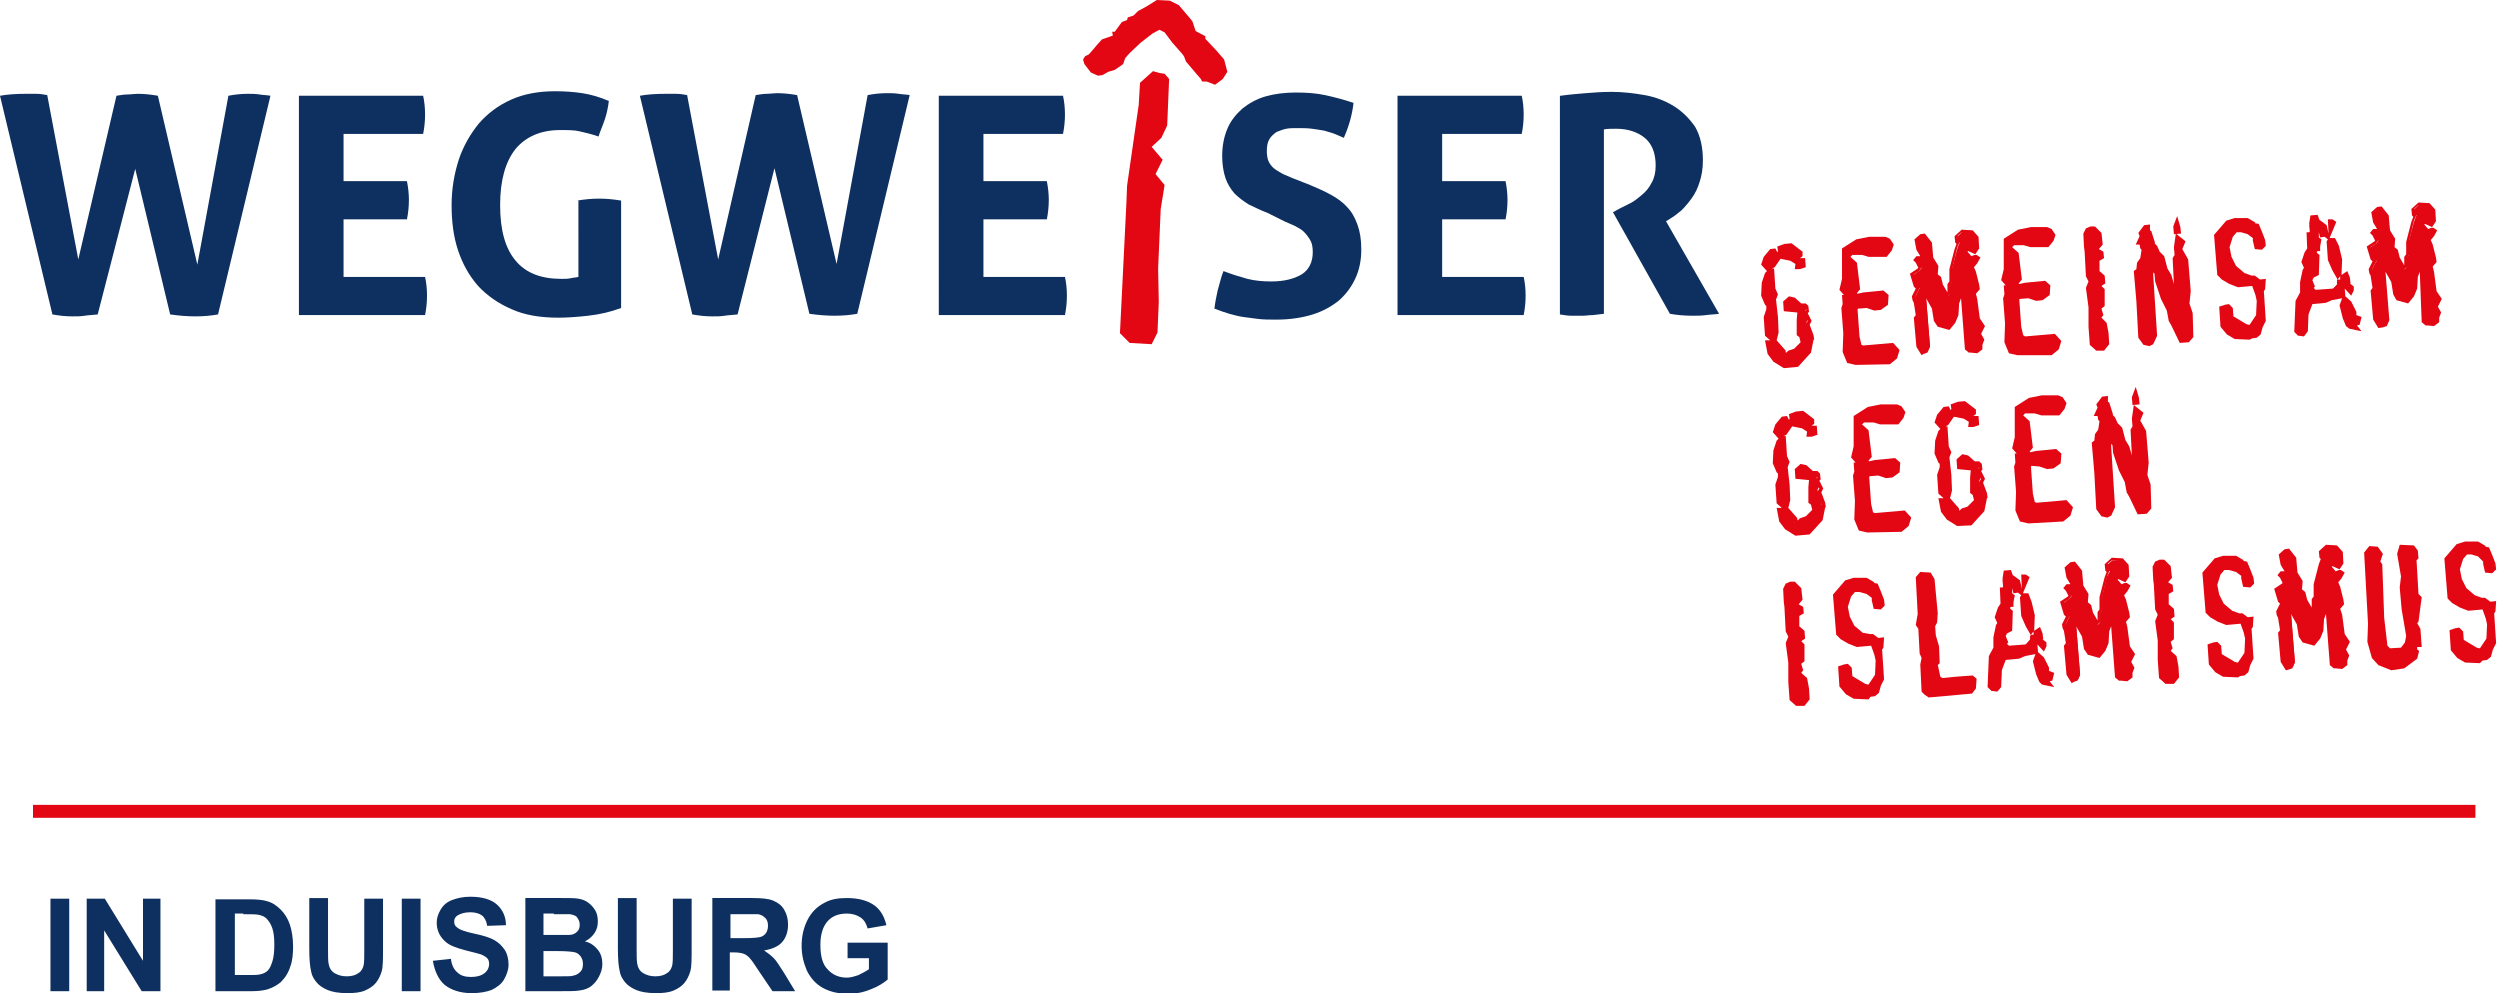
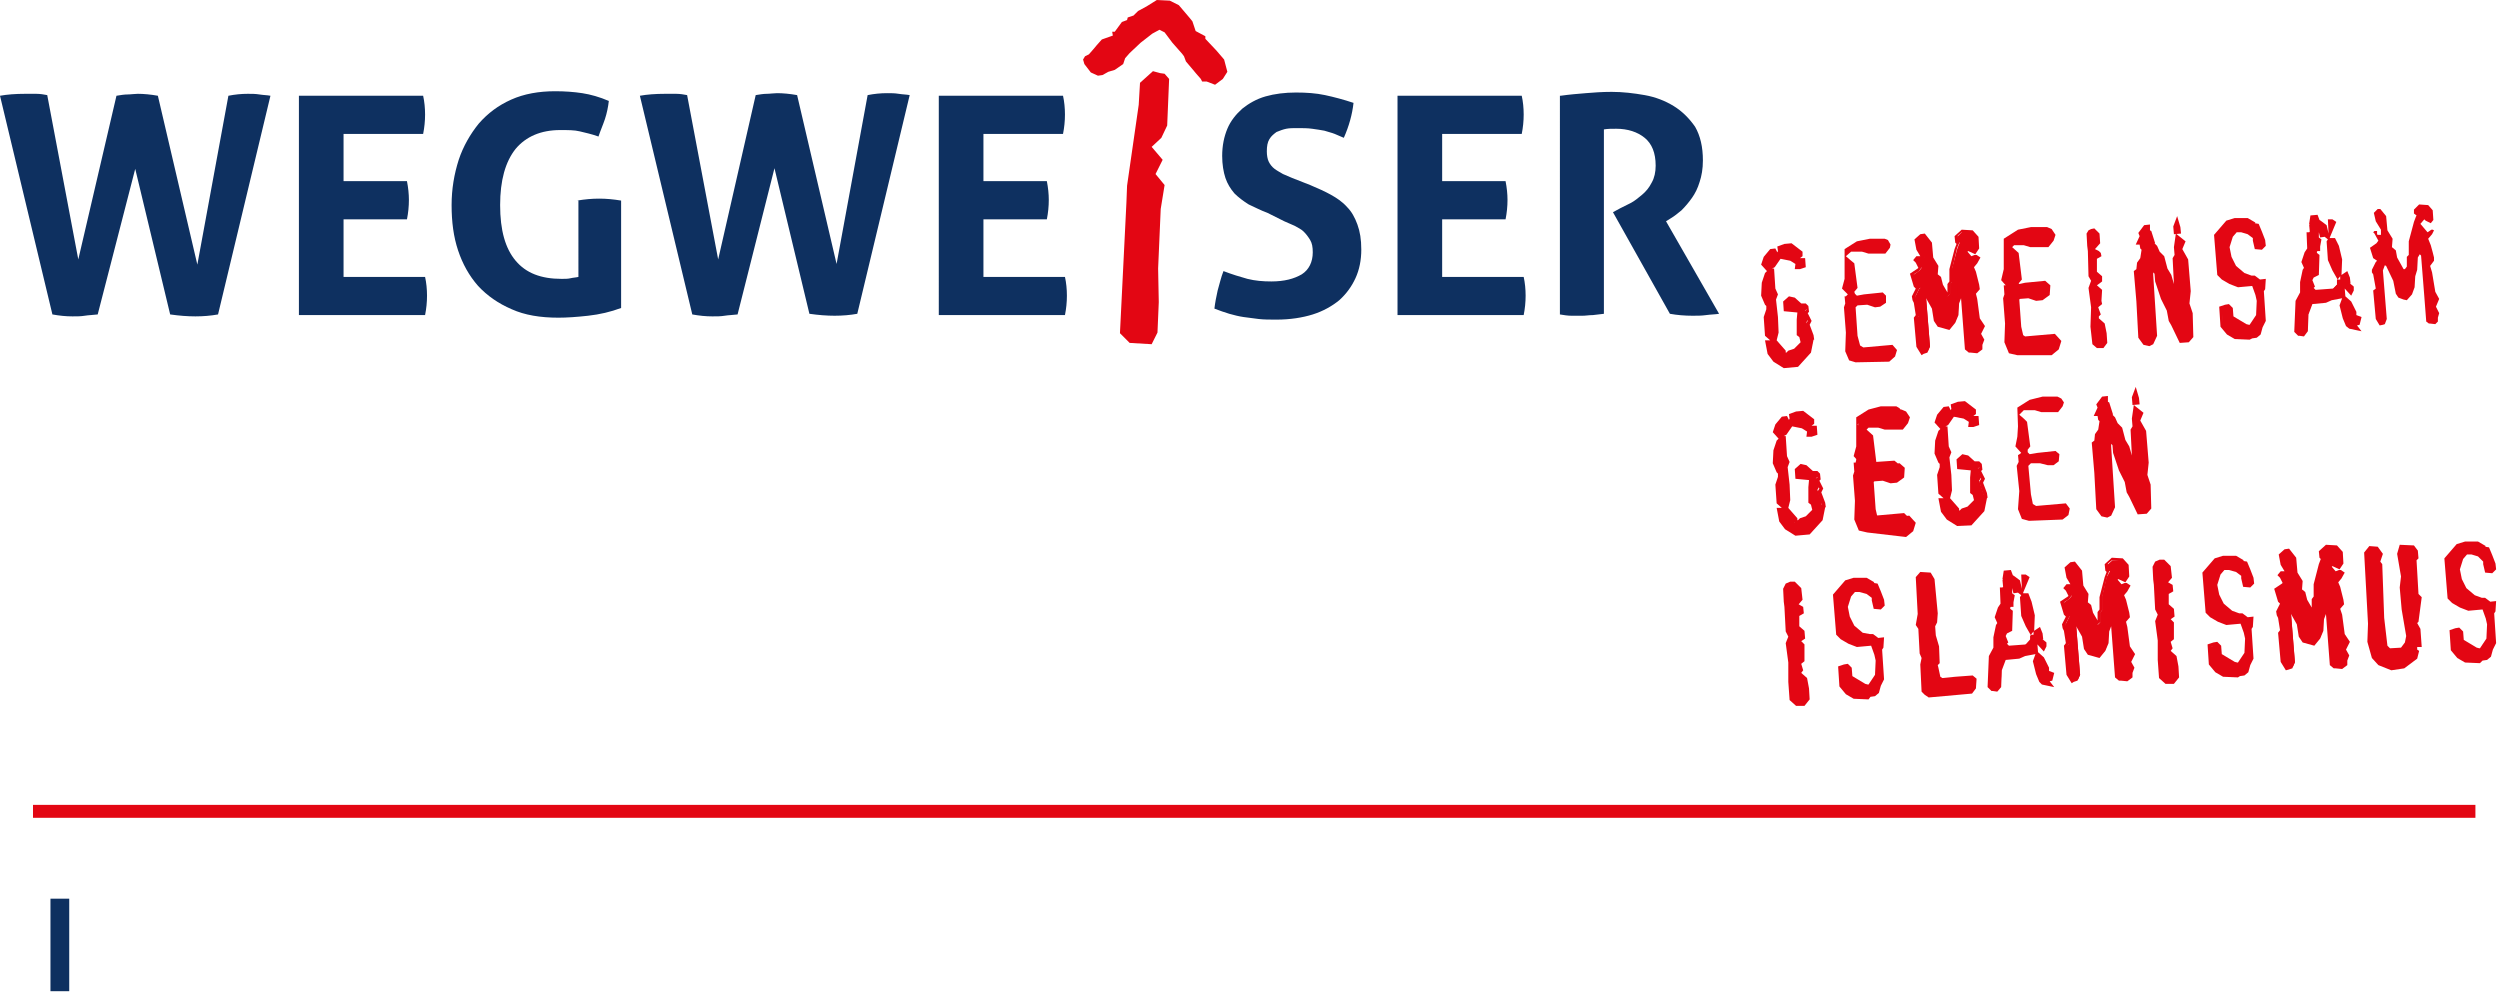
<svg xmlns="http://www.w3.org/2000/svg" version="1.1" id="Ebene_1" x="0px" y="0px" viewBox="0 0 386.4 153.5" style="enable-background:new 0 0 386.4 153.5;" xml:space="preserve">
  <style type="text/css">
	.st0{fill:none;stroke:#E30613;stroke-width:2;stroke-miterlimit:10;}
	.st1{fill:#E30613;}
	.st2{fill:#0E3060;}
</style>
  <line class="st0" x1="5.1" y1="125.4" x2="382.6" y2="125.4" />
  <polygon class="st1" points="178.9,51.4 179.1,46.7 179,41.5 179.4,32.3 180,28.6 178.6,26.9 179.7,24.7 178,22.7 179.5,21.3   180.4,19.4 180.7,12.2 180,11.4 179.3,11.3 178.2,11 176.2,12.8 176,16.2 174.2,28.7 174.1,31.3 173.1,51.5 174.6,53 178,53.2 " />
  <polygon class="st1" points="180.8,0.1 178.8,0 177.2,1 175.9,1.7 175.2,2.4 174.3,2.7 174.2,3.1 173.4,3.4 172.3,4.9 171.9,4.9   172,5.5 170.3,6.1 169.5,7 169,7.6 168.3,8.4 167.7,8.7 167.4,9.2 167.6,9.9 168.6,11.2 169.7,11.7 170.4,11.6 171.3,11.1   172.3,10.8 173.6,9.9 173.9,9 174.6,8.2 176.3,6.6 178.1,5.2 179.2,4.6 180,5 181.2,6.6 182.7,8.3 183,8.7 183.3,9.5 184.4,10.8   184.9,11.4 185.6,12.2 185.8,12.6 186.5,12.6 187.8,13.1 189,12.2 189.7,11.1 189.2,9.2 188,7.8 186.3,6 186.3,5.6 184.8,4.8   184.3,3.3 183.9,2.8 182.2,0.8 " />
  <path class="st2" d="M0,14.8c1.1-0.2,2.4-0.3,3.9-0.3c0.6,0,1.1,0,1.7,0c0.6,0,1.2,0.1,1.7,0.2l4.8,25.4L18,14.8  c0.6-0.1,1.2-0.2,1.7-0.2c0.5,0,1.1-0.1,1.6-0.1c0.9,0,2,0.1,3.1,0.3l6.1,26.1l4.8-26.1c1-0.2,2-0.3,3-0.3c0.6,0,1.2,0,1.8,0.1  c0.6,0.1,1.2,0.1,1.7,0.2l-8.1,33.8c-1.1,0.2-2.3,0.3-3.5,0.3c-1.2,0-2.5-0.1-3.9-0.3l-5.4-22.5l-5.8,22.5c-0.8,0.1-1.4,0.1-2,0.2  c-0.6,0.1-1.2,0.1-1.9,0.1c-1,0-2-0.1-3.1-0.3L0,14.8z" />
  <path class="st2" d="M46.2,14.8h19.2c0.2,0.9,0.3,1.9,0.3,2.9c0,1-0.1,2-0.3,3H53.1v7.3h9.8c0.2,1,0.3,2,0.3,2.9c0,1-0.1,2-0.3,3  h-9.8v8.9h12.6c0.2,0.9,0.3,1.9,0.3,2.9c0,1-0.1,2-0.3,3H46.2V14.8z" />
  <path class="st2" d="M89.2,31c1.2-0.2,2.3-0.3,3.4-0.3c1.1,0,2.2,0.1,3.4,0.3v16.6c-1.6,0.6-3.3,1-5.1,1.2c-1.8,0.2-3.3,0.3-4.6,0.3  c-2.8,0-5.2-0.4-7.2-1.3c-2.1-0.9-3.8-2.1-5.2-3.6c-1.4-1.6-2.4-3.4-3.1-5.5c-0.7-2.1-1-4.4-1-7c0-2.5,0.4-4.8,1.1-7  c0.7-2.1,1.8-4,3.1-5.6c1.4-1.6,3-2.8,5-3.7c2-0.9,4.3-1.3,6.8-1.3c1.5,0,2.9,0.1,4.2,0.3c1.3,0.2,2.7,0.6,4.1,1.2  c-0.1,0.9-0.3,1.9-0.6,2.8c-0.3,0.9-0.7,1.8-1,2.7c-1.1-0.4-2.1-0.6-2.9-0.8c-0.8-0.2-1.8-0.2-3-0.2c-3,0-5.3,1-6.9,2.9  c-1.6,2-2.4,4.9-2.4,8.7c0,3.9,0.8,6.7,2.4,8.6c1.6,1.9,3.9,2.8,7.1,2.8c0.5,0,1,0,1.4-0.1c0.4-0.1,0.8-0.1,1.2-0.2V31z" />
  <path class="st2" d="M98.9,14.8c1.1-0.2,2.4-0.3,3.9-0.3c0.6,0,1.1,0,1.7,0c0.6,0,1.2,0.1,1.7,0.2l4.8,25.4l5.8-25.4  c0.6-0.1,1.2-0.2,1.7-0.2c0.5,0,1.1-0.1,1.6-0.1c0.9,0,2,0.1,3.1,0.3l6.1,26.1l4.8-26.1c1-0.2,2-0.3,3-0.3c0.6,0,1.2,0,1.8,0.1  c0.6,0.1,1.2,0.1,1.7,0.2l-8.1,33.8c-1.1,0.2-2.3,0.3-3.5,0.3c-1.2,0-2.5-0.1-3.9-0.3l-5.4-22.5L114,48.6c-0.8,0.1-1.4,0.1-2,0.2  c-0.6,0.1-1.2,0.1-1.9,0.1c-1,0-2-0.1-3.1-0.3L98.9,14.8z" />
  <path class="st2" d="M145.1,14.8h19.2c0.2,0.9,0.3,1.9,0.3,2.9c0,1-0.1,2-0.3,3H152v7.3h9.8c0.2,1,0.3,2,0.3,2.9c0,1-0.1,2-0.3,3  H152v8.9h12.6c0.2,0.9,0.3,1.9,0.3,2.9c0,1-0.1,2-0.3,3h-19.5V14.8z" />
  <path class="st2" d="M195.9,32.9c-1.1-0.4-2-0.9-2.9-1.3c-0.8-0.5-1.6-1.1-2.2-1.7c-0.6-0.7-1.1-1.5-1.4-2.4  c-0.3-0.9-0.5-2.1-0.5-3.4c0-1.6,0.3-3,0.8-4.2c0.5-1.2,1.3-2.2,2.3-3.1c1-0.8,2.2-1.5,3.6-1.9c1.4-0.4,3-0.6,4.7-0.6  c1.6,0,3.1,0.1,4.5,0.4c1.4,0.3,2.9,0.7,4.4,1.2c-0.2,1.8-0.7,3.6-1.5,5.4c-0.5-0.2-0.9-0.4-1.4-0.6c-0.5-0.2-1-0.3-1.6-0.5  c-0.5-0.1-1.2-0.2-1.9-0.3c-0.7-0.1-1.5-0.1-2.4-0.1c-0.5,0-1.1,0-1.6,0.1c-0.5,0.1-1,0.3-1.5,0.5c-0.4,0.3-0.8,0.6-1.1,1.1  c-0.3,0.5-0.4,1.1-0.4,1.9c0,0.6,0.1,1.2,0.3,1.6c0.2,0.4,0.5,0.8,0.9,1.1c0.4,0.3,0.8,0.5,1.3,0.8c0.5,0.2,0.9,0.4,1.4,0.6l2.8,1.1  c1.2,0.5,2.3,1,3.2,1.5s1.8,1.1,2.5,1.9c0.7,0.7,1.2,1.6,1.6,2.7c0.4,1.1,0.6,2.3,0.6,3.9c0,1.6-0.3,3.1-0.9,4.4  c-0.6,1.3-1.4,2.4-2.5,3.4c-1.1,0.9-2.5,1.7-4.1,2.2c-1.6,0.5-3.5,0.8-5.6,0.8c-1,0-2,0-2.8-0.1c-0.8-0.1-1.6-0.2-2.3-0.3  c-0.7-0.1-1.5-0.3-2.2-0.5c-0.7-0.2-1.5-0.5-2.3-0.8c0.1-0.9,0.3-1.9,0.5-2.8c0.3-1,0.5-2,0.9-3c1.3,0.5,2.6,0.9,3.7,1.2  c1.2,0.3,2.4,0.4,3.7,0.4c2,0,3.5-0.4,4.7-1.1c1.1-0.7,1.7-1.9,1.7-3.4c0-0.8-0.1-1.4-0.4-1.9c-0.3-0.5-0.6-0.9-1-1.3  s-0.9-0.6-1.4-0.9c-0.5-0.2-1.1-0.5-1.6-0.7L195.9,32.9z" />
  <path class="st2" d="M216,14.8h19.2c0.2,0.9,0.3,1.9,0.3,2.9c0,1-0.1,2-0.3,3h-12.3v7.3h9.8c0.2,1,0.3,2,0.3,2.9c0,1-0.1,2-0.3,3  h-9.8v8.9h12.6c0.2,0.9,0.3,1.9,0.3,2.9c0,1-0.1,2-0.3,3H216V14.8z" />
  <path class="st2" d="M241.2,14.8c1.4-0.2,2.7-0.3,3.9-0.4c1.2-0.1,2.5-0.2,4-0.2c1.7,0,3.4,0.2,5.1,0.5c1.7,0.3,3.2,0.9,4.5,1.7  c1.3,0.8,2.4,1.9,3.3,3.2c0.8,1.4,1.2,3.1,1.2,5.2c0,1.3-0.2,2.4-0.5,3.3c-0.3,1-0.7,1.8-1.2,2.5c-0.5,0.7-1,1.3-1.6,1.9  c-0.6,0.5-1.1,0.9-1.6,1.2l-0.8,0.5l8.2,14.3c-0.6,0.1-1.3,0.1-2,0.2c-0.7,0.1-1.4,0.1-2.1,0.1c-1.2,0-2.4-0.1-3.5-0.3l-8.8-15.7  l1.1-0.6c0.4-0.2,1-0.5,1.6-0.8c0.6-0.3,1.2-0.8,1.8-1.3c0.6-0.5,1.1-1.1,1.5-1.9c0.4-0.7,0.6-1.6,0.6-2.6c0-2-0.6-3.4-1.7-4.3  c-1.1-0.9-2.6-1.4-4.4-1.4c-0.7,0-1.3,0-1.9,0.1v28.5c-0.6,0.1-1.1,0.1-1.7,0.2c-0.6,0-1.1,0.1-1.6,0.1c-0.5,0-1.1,0-1.7,0  c-0.6,0-1.2-0.1-1.8-0.2V14.8z" />
  <path class="st1" d="M278.3,41.3l-0.3,0l0-0.6l-1.1-0.6l-1.9-0.3l-1,1.4l-0.6,0.4l-0.8-0.8l0.3-0.9l0.9-1.1l0.4,0l0.4,0.8l0.4-0.3  l0.1-0.5l-0.1-0.4l0.7-0.3l1-0.1l1.4,1.1l0,0.3l-0.5,0.4l0,0.3l0.4,0.3l0.5,0l0.1,0.7L278.3,41.3z M279.8,52.6l-0.2,0.2l0.2,0.2  l0.3,0l-0.3,1.4l-1.9,2l-2.2,0.1l-1.4-0.9l-0.8-1l-0.3-1.7l0.9-0.1l1.5,1.7l0,0.3l0.2,0.2l0.5,0l0.3-0.4l0.9-0.3l1.2-1.3l-0.2-1.2  l-0.4-0.3l0-2.2l0.1-1.2l0-0.3l-2.1-0.2l-0.1-1l0.7-0.6l0.6,0.1l1.2,1.1l0.2-0.2l0.3,0l0.2,0.2l0,0.5l-0.3,0.3l0.6,1.3l-0.3,0.5  l0.6,1.8l0,0.3L279.8,52.6z M274.2,46.5l0.3,2.8l0.1,2.3l-0.2,0.9l-1.1-0.9l-0.2-2.6l0.4-1.2l0-0.8l-0.2-0.2l-0.6-1.3l0.1-1.8  l0.5-1.4l0.1-0.2l0.5,0l0.2,2.2l0,0.6l0.4,0.8L274.2,46.5z" />
  <path class="st1" d="M275.5,39.4l1.6,0.3l0.3,0.2l0-0.2l0.5-0.4l-1.1-0.9l-0.8,0l-0.3,0.1l0,0.2L275.5,39.4z M273.2,40.7l0.4,0.4  l0.3-0.2l0.6-0.9l-0.4-0.7l-0.7,0.8L273.2,40.7z M276.7,47.5l1.6,0.1l-1-0.8l-0.3-0.1l-0.4,0.3L276.7,47.5z M278.9,48.1L278.9,48.1  l0.3-0.2l0-0.1L278.9,48.1L278.9,48.1z M273.6,51.4l0.5,0.4l0.1-0.2l-0.1-2.3l-0.3-2.9l0.3-0.6l-0.3-0.8l-0.2-2.3l-0.4,1.1l-0.1,1.7  l0.5,1.1l0.3,0.2l0.1,1l-0.4,1.2L273.6,51.4z M278.7,51.6l0.3,0.3l0.1,0.7l0.3-0.3l0.3-0.2l0-0.1l-0.6-1.9l0.3-0.5l-0.6-1.2  l-0.1,1.2L278.7,51.6z M274.7,55.3l1.2,0.8l1.9-0.1l1.7-1.8l0.1-0.8l-0.3-0.3l0.1,0.3l-1.4,1.5l-0.9,0.3l-0.4,0.4l-0.8,0l-0.4-0.4  l0-0.4l-1.3-1.5l-0.2,0l0.2,1.1L274.7,55.3z M275.7,56.9l-1.6-1l-0.9-1.2l-0.4-2.1l0.8,0l-0.8-0.7l-0.2-2.9l0.4-1.2l0-0.5l-0.2-0.2  l-0.6-1.4l0.1-2l0.5-1.5l0.3-0.3l-0.9-1l0.4-1.2l1-1.2l0.8-0.1l0.3,0.6l0.1-0.2l-0.1-0.7l1.1-0.4l1.1-0.1l1.7,1.3l0,0.7l-0.4,0.3  l0.1,0l0.7,0l0.1,1.4l-0.9,0.3l-0.8,0l0.1-0.8l-0.8-0.5l-1.5-0.3l-0.9,1.3l-0.4,0.2l0.3,0l0.2,3.1l0.4,0.9l-0.3,0.8l0.3,2.7l0.1,2.4  l-0.3,1.2l1.4,1.6l0,0.3l0.1,0l0.3-0.3l0.9-0.3l1-1l-0.2-0.8l-0.4-0.3l0-2.4l0.1-1.1l-2.1-0.2l-0.1-1.5l0.9-0.8l0.9,0.2l1,0.9l0,0  l0.7,0l0.4,0.4l0.1,0.9l-0.2,0.2l0.6,1.2l-0.3,0.6l0.6,1.6l0.1,0.7l-0.1,0l-0.4,2l-2,2.2L275.7,56.9z" />
  <polygon class="st1" points="292.9,55.1 292,55.9 286.8,56 285.8,55.7 285.2,54.3 285.3,51.4 285,47.5 285.2,46.9 285.1,45.8   285.3,45.8 285.6,45.5 284.7,44.6 285.1,43.1 285.1,41.4 285.1,38.5 287,37.3 289,36.9 291.3,36.9 291.8,37.1 292.2,37.8   292.1,38.3 291.4,39.2 288.8,39.2 287.8,38.9 286.1,38.9 285.3,39.6 286,40.2 286.6,40.7 287.1,44.5 286.6,45.1 286.7,45.4   287,45.7 288.1,45.5 291,45.2 291.5,45.7 291.5,46.8 290.6,47.4 289.8,47.5 288.6,47.1 287.1,47.2 286.8,47.5 287.1,51.9   287.5,53.4 288,53.7 292.5,53.3 293.2,54.1 " />
-   <path class="st1" d="M285.5,38.8l0,0.2l0.5-0.4l1.9,0l1,0.3l2.3,0l0.6-0.7l0.1-0.3l-0.3-0.4l-0.3-0.2l-2.2,0l-1.8,0.4L285.5,38.8z   M286.1,55.4l0.8,0.2l5-0.1l0.7-0.6l0.2-0.7l-0.4-0.4l-4.4,0.4l-0.8-0.4l-0.4-1.7l-0.4-4.6l0.6-0.6l1.7-0.1l1.2,0.4l0.6,0l0.6-0.4  l0.1-0.8l-0.3-0.2l-2.7,0.3l-1.3,0.3l-0.6-0.6l0-0.7l0.4-0.5l-0.5-3.5l-0.7-0.6l0,1.1l0,1.7l-0.3,1.4l1,1.1l-0.7,0.6l0.1,0.8  l-0.2,0.6l0.3,3.8l-0.1,2.8L286.1,55.4z M286.8,56.4l-1.3-0.3l-0.7-1.7l0.1-2.9l-0.3-3.9l0.2-0.6l-0.1-1.4l0.3,0l-0.7-0.8l0.4-1.7  l0-1.6l0-3.1l2.2-1.4l2-0.4l2.5,0l0.7,0.3l0.6,0.9l-0.3,0.9l-0.8,1l-2.8,0l-1-0.3l-1.5,0l-0.3,0.3l1,0.9l0.5,4.1l-0.5,0.6l0,0  l0.1,0.1l0.9-0.2l3.1-0.3l0.8,0.7l-0.1,1.5l-1.1,0.8l-1,0.1l-1.2-0.4l-1.3,0.1l-0.1,0.1l0.3,4.2l0.3,1.3l0.3,0.1l4.6-0.4l1,1.1  l-0.4,1.3l-1.1,0.9L286.8,56.4z" />
  <polygon class="st1" points="305.9,51.6 306.4,52.5 306.2,53.3 306.2,53.9 305.8,54.3 304.9,54.2 304.8,54.2 304.4,53.9 304.1,50   303.6,43.7 303.4,43.5 303.1,44 303,45.9 302.7,46.9 302.6,48.6 302.2,49.7 301.4,50.6 300.9,50.5 300.1,50.2 299.7,49.6   299.3,47.6 298.2,45.3 298,45.2 297.7,46 298.3,53.5 298,54.2 297.7,54.4 297.2,54.4 296.6,53.5 296.2,49.1 296.6,48.8 296.2,46.6   296,46.3 296,45.9 296.6,44.7 296.8,44.5 296.2,44.1 295.7,42.5 296.7,41.8 297,41.4 296.4,40.3 296.2,40.1 296.4,39.9 296.8,39.9   296.8,40.4 296.9,40.5 297.4,40.5 297.4,39.7 296.6,38.4 296.3,37.1 296.9,36.5 297.3,36.5 298.2,37.6 298.4,39.8 299.2,41.1   299.1,42.4 299.7,42.9 299.9,44 300.9,45.8 301.1,45.7 301.4,45.4 301.4,43.9 301.7,43.6 301.7,41.5 302.5,38.5 302.8,37.7   302.9,37.5 302.5,37.2 302.5,36.6 303.3,35.8 304.7,35.9 305.4,36.7 305.5,38.2 305.1,38.7 304.3,38.3 304.1,38.1 303.5,38.8   304.6,40.1 305.2,39.7 305.4,39.7 305.6,39.8 305.3,40.4 304.7,41.1 305.1,42.1 305.4,43.2 305.6,44 305.6,44.5 305,45.3   305.3,46.3 305.7,49.3 306.4,50.4 " />
  <path class="st1" d="M297,53.4l0.4,0.6l0.3-0.1l0.2-0.5l-0.6-7.5l0.5-1.5l0.7,0.7l1.2,2.4l0.3,1.9l0.3,0.4l1,0.3l0.5-0.7l0.4-1  l0-1.8l0.4-1l0-1.9l0.6-1l0.7,0.6l0.8,10.2l0.1,0.1h0l0.7,0.1l0.2-0.2l0-0.5l0.2-0.6l-0.6-1l0.6-1.2l-0.6-1.1l-0.5-3l-0.3-1.1  l0.6-0.8l0-0.4l-0.5-1.9l-0.5-1.1l0.5-0.6l-0.2,0.1l-1.6-1.8l1.1-1.2l0.4,0.4l0.4,0.2l0.1-0.1l-0.1-1.2l-0.5-0.6l-1-0.1l-0.6,0.5  l0,0.3l0.5,0.4l-0.3,0.5l-0.3,0.7l-0.7,3l0,2v0.2l-0.3,0.4l0,1.5l-0.6,0.5l-0.6,0l-1.1-2l-0.2-1l-0.6-0.5l0.1-1.4l-0.8-1.4l-0.2-2.1  l-0.7-0.8l-0.3,0.3l0.2,1.1l0.8,1.4l0.1,1.2l-0.7,0l0.2,0.5l-0.5,0.7l-0.8,0.5l0.4,1.2l0.8,0.6l-0.4,0.5l-0.5,1l0,0.3l0.2,0.4  l0.4,2.3l-0.3,0.4L297,53.4z M297,54.9l-0.8-1.3l-0.4-4.5l0.3-0.4l-0.3-1.9l-0.2-0.4l-0.1-0.6l0.6-1.2l-0.3-0.3l-0.6-2l1.2-0.8  l0.1-0.1l-0.4-0.8l-0.4-0.4l0.5-0.6l0.6,0l-0.6-1l-0.3-1.6l0.9-0.8l0.7-0.1l1.1,1.4l0.2,2.3l0.8,1.3l-0.1,1.3l0.5,0.4l0.3,1.2  l0.7,1.2l0-1.3l0.3-0.4l0-1.9l0.8-3.1l0.3-0.8l-0.2-0.2l-0.1-1l1.1-1l1.7,0.1l0.9,1l0.1,1.8l-0.6,0.9l-1.1-0.5l-0.1,0.1l0.6,0.7  l0.5-0.2l0.3,0l0.6,0.4l-0.5,0.9l-0.5,0.6l0.3,0.7l0.5,2l0.1,0.7l-0.6,0.7l0.2,0.8l0.4,3l0.8,1.2l-0.6,1.2l0.5,0.9l-0.3,0.8l0,0.7  l-0.8,0.6l-1-0.1l-0.3,0l-0.6-0.5l-0.6-7.9l-0.3,0.8l-0.1,1.8l-0.5,1.2l-0.9,1.1l-1.8-0.5l-0.6-0.9l-0.3-1.9l-0.9-1.6l0.6,7.5  l-0.4,0.9l-0.6,0.2L297,54.9z" />
  <polygon class="st1" points="317.9,53.6 317,54.4 311.8,54.5 310.7,54.2 310.1,52.8 310.3,50 309.9,46.1 310.2,45.4 310.1,44.4   310.3,44.4 310.6,44.1 309.7,43.1 310,41.6 310.1,39.9 310,37.1 312,35.8 313.9,35.4 316.2,35.4 316.8,35.6 317.2,36.3 317.1,36.8   316.3,37.7 313.8,37.7 312.7,37.4 311.1,37.4 310.3,38.2 311,38.7 311.5,39.2 312,43 311.6,43.6 311.6,43.9 312,44.3 313.1,44   315.9,43.7 316.5,44.2 316.4,45.3 315.6,45.9 314.8,46 313.6,45.6 312.1,45.7 311.7,46.1 312.1,50.4 312.4,51.9 313,52.2   317.5,51.9 318.2,52.6 " />
  <path class="st1" d="M310.4,37.3l0,0.2l0.5-0.4l1.9,0.1l1,0.3l2.3,0l0.6-0.7l0.1-0.3l-0.3-0.4l-0.3-0.2l-2.2,0l-1.8,0.4L310.4,37.3z   M311,53.9l0.8,0.2l5-0.1l0.7-0.6l0.2-0.7l-0.4-0.4l-4.4,0.4l-0.8-0.4l-0.4-1.7l-0.4-4.6l0.6-0.6l1.7-0.1l1.2,0.4l0.6,0l0.6-0.4  l0.1-0.8l-0.3-0.2l-2.7,0.3l-1.3,0.3l-0.6-0.5l0-0.7l0.4-0.5l-0.5-3.5l-0.7-0.6l0,1.1l0,1.7l-0.3,1.4l1,1.1l-0.7,0.6l0.1,0.8  l-0.2,0.6l0.3,3.8l-0.1,2.8L311,53.9z M311.8,54.9l-1.3-0.3l-0.7-1.7l0.1-2.9l-0.3-3.9l0.2-0.6l-0.1-1.4l0.3,0l-0.7-0.8l0.4-1.7  l0-1.6l0-3.1l2.2-1.4l2-0.4l2.5,0l0.7,0.3l0.6,0.9l-0.3,0.9l-0.8,1l-2.8,0l-1-0.3l-1.5,0l-0.3,0.3l1,0.9l0.5,4.1l-0.5,0.6l0,0  l0.1,0.1l0.9-0.2l3.1-0.3l0.8,0.7l-0.1,1.5l-1.1,0.8l-1,0.1l-1.2-0.4l-1.3,0.1l-0.1,0.1l0.3,4.2l0.3,1.3l0.3,0.2l4.6-0.4l1,1.1  l-0.4,1.3l-1.1,0.9L311.8,54.9z" />
  <polygon class="st1" points="325.1,53.8 324.1,53.8 323.4,53.2 323.1,50.5 323.2,47.5 322.8,44.5 323.2,43.4 322.8,42.7 322.7,38.8   322.6,38 322.5,36.1 322.8,35.6 323.2,35.4 323.7,35.3 324.5,36.1 324.6,37.6 323.8,38.5 324.4,38.8 324.7,39.1 324.8,39.6   324.1,40 324.1,41.5 324.1,42 324.9,42.7 324.9,43.5 324.1,44.1 324.9,44.8 324.8,46.5 324.9,47 324.4,47.4 324.3,47.5 324.7,48.6   324.4,48.9 324.4,49.2 325.3,50 325.6,51.5 325.7,53 " />
-   <path class="st1" d="M323.7,53l0.5,0.4l0.6,0l0.4-0.5l-0.1-1.3l-0.3-1.3l-0.9-0.8l0-0.6l0.2-0.3l-0.3-1l0.3-0.4l0.3-0.2l0-0.3l0-1.6  l-1-1l1-0.7l0-0.4l-0.8-0.7l0-0.6l0-1.8l0.6-0.4l0-0.1l-0.2-0.1l-1-0.5l1.1-1.2l-0.1-1.2l-0.5-0.6l-0.2,0l-0.3,0.1l-0.2,0.4l0.4,6.3  l0.4,0.9l-0.5,1.2l0.4,2.9l0,3L323.7,53z M324,54.2l-1-0.9l-0.2-2.8l0-3l-0.4-3l0.4-1l-0.4-0.8l-0.2-3.8l-0.1-0.8l-0.1-2l0.4-0.8  l0.7-0.3l0.7,0l1,1l0.2,1.8l-0.6,0.7l0.7,0.4l0.1,1l-0.7,0.4l0,1.3l0,0.3l0.8,0.7l0.1,1.2l-0.6,0.4l0.5,0.5l0,1.9l0,0.7l-0.5,0.4  l0.3,1l-0.3,0.4l0,0l0.8,0.8l0.3,1.6l0.1,1.7l-0.8,1L324,54.2z" />
  <path class="st1" d="M336.4,35.8l0-0.7l0.1-0.4l0.2,0.5l0,0.5L336.4,35.8z M338.7,51.9l-0.5,0.6l-1,0.1l-1.2-2.5l-0.4-0.6l-0.3-1.7  l-1-1.9l-0.9-2.5l-0.1-1.3l-0.6-0.8l-0.1-0.2l-0.2,0l-0.1,1.2l0.6,9.4l-0.4,1.1l-0.4,0.4l-0.5-0.1l-0.6-0.8l-0.3-5.5l-0.4-4.5  l0.3-0.3l0.1-1.1l0.5-0.7l0.2-1.4l0.2-0.2l-0.4-0.3l-0.1-0.6l-0.1-0.2l-0.2,0l0.4-0.9l-0.2-0.4l0.6-0.8l0.4,0l0,0.7l0.2,0.2l0.4,1.5  l-0.2,0.1l0.6,0.6l0.4,1l0.7,0.7l0.5,1.7l0.6,1l0.3,1.1l0.2,0.8l0.5,0.5l0.2,0l-0.2-5l0.3-0.5l-0.1-1.3l0.2-1.3l0.7,0.6l-0.4,1.1  l1,1.5l0.4,4.9l-0.2,1.9l0.5,1.5L338.7,51.9z" />
  <path class="st1" d="M336,36.2l-0.1-1.2l0.6-1.6l0.5,1.7l0.1,1L336,36.2z M331.8,52.6l0.2,0l0.2-0.2l0.4-0.9l-0.6-9.3l0.1-1.5  l0.7-0.1l1,1.2l0.1,1.4l0.9,2.4l1,2l0.3,1.6l0.3,0.6l1.1,2.2l0.6,0l0.3-0.3l-0.1-3.3l-0.5-1.5l0.2-1.9l-0.4-4.7l-0.6-1l0,0.4  l-0.3,0.5l0.2,5.3l-0.7,0l-0.7-0.7l-0.3-0.9l-0.3-1.1l-0.6-1l-0.5-1.7l-0.7-0.7l-0.4-0.9l-0.8-0.9l0.3-0.2l-0.3-1.1l-0.3-0.2l0-0.2  l-0.1,0.2l0.2,0.4l-0.3,0.7l0.2,0.2l0.1,0.6l0.6,0.5l-0.4,0.4l-0.2,1.4l-0.4,0.6L331,42l-0.3,0.3l0.4,4.3l0.2,5.4L331.8,52.6z   M332.2,53.5l-0.9-0.2l-0.8-1.1l-0.3-5.6l-0.4-4.7l0.4-0.3l0.1-1l0.5-0.7l0.2-1.3l-0.2-0.2l-0.1-0.6l-0.6,0l0.6-1.3l-0.2-0.5  l0.9-1.2l0.9-0.1l0,0.9l0.2,0.1l0.6,1.9l-0.1,0l0.4,0.4l0.4,0.9l0.7,0.7l0.5,1.9l0.6,1l0.4,1.4l-0.2-4l0.3-0.5l-0.1-1.2l0.3-2.1  l1.5,1.2l-0.5,1.2l0.9,1.6l0.4,4.9l-0.2,1.9l0.5,1.5l0.1,3.7l-0.7,0.8l-1.4,0.1l-1.3-2.7l-0.4-0.7l-0.3-1.6l-0.9-1.8l-0.9-2.7  l-0.1-1.2l-0.2-0.2l0,0.4l0.6,9.4l-0.6,1.3L332.2,53.5z" />
  <polygon class="st1" points="349.4,38 348.8,37.9 348.5,36.9 348.5,36.4 347.5,35.6 346.3,35.2 346.3,34.7 346.1,34.6 345.8,34.9   345.8,35.1 346,35.3 345.4,35.3 344.6,36.2 344,37.9 344.4,39.6 345.1,41.2 346.6,42.4 347.8,42.8 348.3,42.8 349,43.4 349.7,43.4   349.6,44.4 349.3,44.8 349.7,49.4 349.2,50.3 349,51.3 348.5,51.7 347.8,51.8 347.5,52.1 345.5,52.1 344.4,51.5 343.5,50.4   343.4,47.7 343.9,47.5 344.3,47.5 344.6,47.8 344.7,49.1 346.9,50.5 347.4,50.6 347.8,50.6 348.9,48.8 349.1,46.4 348.8,45.4   348.4,44.1 348.4,43.8 348,43.5 347.9,43.7 345.9,43.9 344.7,43.4 343.6,42.8 343,42.2 342.6,36.4 344.3,34.3 345.4,34 346.8,34   347.2,34 348,34.4 347.8,34.6 347.8,34.8 348.8,34.9 349.2,35.8 349.7,37 349.7,37.7 " />
  <path class="st1" d="M349.1,37.6l0.2,0l0.1-0.1l0-0.5l-0.8-1.8l-1.1-0.1l0-0.6l-0.3-0.2l-0.4,0l-0.3,0l0.2,0.2l0,0.4l1.1,0.4  l1.1,0.9l0,0.6L349.1,37.6z M343.9,42.5l1,0.6l1,0.4l1.8-0.2l0-0.1l-1.4-0.5l-1.5-1.4l-0.8-1.7l-0.3-1.8l0.6-2l0.9-1l0.2,0l0-0.1  l0.4-0.4l-0.3,0l-1,0.3l-1.5,1.8l0.4,5.6L343.9,42.5z M348.8,44.1l0.2,0.5l0.2-0.3l0-0.4l-0.3,0l-0.1-0.1L348.8,44.1z M345.6,51.7  l1.7,0l0.3-0.4l0.7-0.1l0.2-0.2l0.2-0.9l0.4-0.9l0-0.3l-1.3,2l-0.6,0l-0.7-0.2l-2.4-1.5l-0.1-1.4l-0.1-0.1l-0.2,0l-0.2,0.1l0.1,2.3  l0.8,0.9L345.6,51.7z M347.7,52.5l-2.3-0.1l-1.2-0.7l-1-1.2l-0.2-3.1l0.9-0.3l0.6-0.1l0.6,0.6l0.1,1.3l2,1.2l0.4,0.1l0.1,0l1-1.5  l0.1-2.2l-0.2-0.9l-0.5-1.4l-2.2,0.2l-1.3-0.5l-1.2-0.7l-0.7-0.7l-0.5-6.2l1.9-2.2l1.3-0.4l1.4,0l0.6,0l1.2,0.7l-0.1,0.1l0.6,0.1  l0.5,1.2l0.5,1.3l0.1,0.9l-0.6,0.6l-1.1-0.1l-0.3-1.3l0-0.4l-0.8-0.6l-1-0.3l-0.7,0l-0.6,0.7l-0.5,1.6l0.3,1.5l0.7,1.4l1.3,1.1  l1.1,0.4l0.5,0l0.8,0.6l0.9-0.1l-0.1,1.6l-0.2,0.3l0.3,4.6l-0.5,1l-0.3,1.1l-0.6,0.5l-0.7,0.1L347.7,52.5z" />
  <path class="st1" d="M363.3,45.1l-0.6-0.6l0.2-0.3l0.5,0.4l0,0.3L363.3,45.1z M362.5,43.5l-0.4-0.3l0-0.3l0.5-0.3l0.2,0.4l0,0.5  L362.5,43.5z M364.5,50l-0.7,0.2l0.4,0.5l-0.7-0.1l-0.4-0.3l-0.4-1.2l-0.5-1.8l0.3-0.8l0.6,0.4l0.8,1.5l0.1,0.7l0.7,0.3L364.5,50z   M360.3,35.3l0-0.3l0-0.5l0.2,0l0.2,0.1L360.3,35.3z M361.4,42.4l-0.2,0.2l-0.6-1l-0.6-1.4l-0.2-2.7l0.1-0.1l0.7,0l0.4,0.9l0.5,2  L361.4,42.4z M359.2,36.2l-0.5,0.1l-0.4-1.5l-0.5,0l-0.4-0.3l0.1-0.7l0.5,0l0.2,0.7l0.5,0.2l0.6,0.5l0.3,1.3L359.2,36.2z M362,44.5  l0.1,1.3l-1.6,0.3l-0.8,0.4l-2.3,0.2l-0.7,1.9l0,1l-0.1,1.5l-0.5,0.4l-0.5-0.1l-0.1,0l-0.4-0.3l0.1-4.4l0.8-1.4l0.1-1.7l0.3-1.7  l0.3-0.5l-0.4-1l0.4-1.3l0.5-0.7l-0.1-2.2l0.2,0l0.3-0.3l-0.1-0.9l0.4,0l-0.1,1.7l0.4,0.3l-0.1,0.8l0,0.3l-0.2,0l-0.3,0.4l0,0.5  l0.3,0.3l0,1.4l-0.1,1.4l-0.8,0.4l-0.3,0.7l0.4,1l0,0.4l0.5,0.5l1.5-0.1l0.8-0.1l0.6-0.1l0.8-0.9l0-0.5l0.4,0l0.4,0.7L362,44.5z" />
  <path class="st1" d="M358.8,35.3l0.1,0.5l0.1,0L358.8,35.3L358.8,35.3z M357.4,37.1l0,1.1l0.1-0.2l0.1-0.7L357.4,37.1z M360.4,40.1  l0.6,1.4l0.1-1.2l-0.4-1.9l-0.3-0.6l-0.1,0L360.4,40.1z M356.7,42.1l-0.1,0.5l0.1-0.3l0.7-0.4l0.1-2.3l-0.3-0.3l0-0.2l-0.2,0.3  l-0.4,1.1l0.5,1L356.7,42.1z M361.7,42.7l-0.4,0.5l0.4,0L361.7,42.7z M357.6,44.5l0.3,0.3l2.7-0.2l0.6-0.6l0-0.8l0.1,0l-0.8-1.4  l-0.7-1.6l-0.2-2.9l0.2-0.3l-0.5-0.4l-0.7,0.1l-0.2-0.8l0,0.8l0.4,0.3l-0.2,1.1l0,0.7l-0.4,0l-0.1,0.1l0,0.2l0.4,0.3l-0.1,3.1  l-0.8,0.4l-0.2,0.4l0.4,1L357.6,44.5z M362.7,47.4l0.5,1.7l0.3,0.9l0.7-0.2l0-0.1l-0.6-0.2l-0.1-0.9l-0.7-1.3L362.7,47.4z   M355.5,51.1l0.4,0.1l0.2-0.2l0.1-2.4l0.8-2.2l2.5-0.2l0.9-0.4l1.3-0.2l-0.1-1l-0.7,0.8l-3.4,0.3l-0.7-0.7l0-0.5l-0.4-0.9l0,0.3  l-0.1,1.8l-0.7,1.3l-0.1,4.1L355.5,51.1L355.5,51.1z M356.1,52l-0.7-0.1l-0.2,0l-0.6-0.6l0.2-4.8l0.7-1.3l0-1.6l0.4-1.9l0.2-0.3  l-0.4-0.9l0.5-1.5l0.4-0.6l-0.1-2.5l0.4,0l0.1-0.1l-0.1-1.1l0.1,0l-0.1-0.1l0.2-1.3l1.1-0.1l0.3,0.8l0.3,0.2l0.8,0.6l0.3,1.3  l-0.1-2.2l0.7,0l0.6,0.4l-1,2.4l0,0.1l0.8,0l0.6,1.2l0.5,2.1l-0.1,2.4l0.9-0.6l0.4,1l0.1,0.9l-0.1,0l0.6,0.5l0,0.6l-0.4,0.8l-1-1.1  l0.1,1.2l0.9,0.8l0.8,1.6l0,0.5l0.8,0.3l-0.3,1.2l-0.4,0.1l0.7,0.9l-1.9-0.4l-0.5-0.4l-0.5-1.2l-0.5-2l0.4-1.1l-1.6,0.3l-0.9,0.4  l-2.1,0.2l-0.6,1.6l-0.1,2.6L356.1,52z" />
  <polygon class="st1" points="376.5,47.4 377,48.4 376.8,49.1 376.8,49.7 376.4,50.1 375.5,50 375.4,50 375,49.7 374.7,45.8   374.2,39.5 374,39.3 373.7,39.8 373.6,41.7 373.3,42.7 373.2,44.4 372.8,45.5 372,46.4 371.5,46.3 370.7,46 370.3,45.4 369.9,43.4   368.8,41.1 368.6,41 368.3,41.8 368.9,49.3 368.6,50.1 368.3,50.2 367.8,50.3 367.2,49.3 366.8,44.9 367.2,44.6 366.8,42.4   366.6,42.1 366.6,41.7 367.2,40.5 367.4,40.3 366.8,39.9 366.3,38.3 367.3,37.6 367.6,37.2 367,36.1 366.8,35.9 367,35.7   367.4,35.7 367.4,36.2 367.5,36.3 368,36.3 368,35.5 367.2,34.2 366.9,32.9 367.5,32.3 367.9,32.3 368.8,33.4 369,35.6 369.8,36.9   369.7,38.2 370.3,38.7 370.5,39.8 371.5,41.6 371.7,41.6 372,41.2 372,39.7 372.3,39.4 372.3,37.3 373.1,34.3 373.4,33.5   373.5,33.3 373.1,33 373.1,32.4 373.9,31.6 375.3,31.7 376,32.5 376.1,34 375.7,34.5 374.9,34.1 374.7,33.9 374.1,34.6 375.2,35.9   375.8,35.5 376,35.5 376.2,35.6 375.9,36.2 375.3,36.9 375.7,37.9 376,39 376.2,39.8 376.2,40.3 375.6,41.1 375.9,42.1 376.4,45.1   377,46.2 " />
-   <path class="st1" d="M367.6,49.2l0.4,0.6l0.3-0.1l0.2-0.5l-0.6-7.5l0.5-1.5l0.7,0.7l1.2,2.4l0.3,1.9l0.3,0.4l1,0.3l0.5-0.7l0.4-1  l0-1.8l0.4-1l0-1.9l0.6-1l0.7,0.6l0.8,10.2l0.1,0.1h0l0.7,0.1l0.2-0.2l0-0.5l0.2-0.6l-0.6-1l0.6-1.2l-0.6-1.1l-0.5-3l-0.3-1.1  l0.6-0.8l0-0.4l-0.5-1.9l-0.5-1.1l0.5-0.6l-0.2,0.1l-1.6-1.8l1.1-1.2l0.4,0.4l0.4,0.2l0.1-0.1l-0.1-1.2l-0.5-0.6l-1-0.1l-0.6,0.5  l0,0.3l0.5,0.4l-0.3,0.5l-0.3,0.7l-0.7,3l0,2v0.2l-0.3,0.4l0,1.5l-0.6,0.5l-0.6,0l-1.1-2l-0.2-1l-0.6-0.5l0.1-1.4l-0.8-1.4l-0.2-2.1  l-0.7-0.8l-0.3,0.3l0.2,1.1l0.8,1.4l0.1,1.2l-0.7,0l0.2,0.5l-0.5,0.7l-0.8,0.5l0.4,1.2l0.8,0.6l-0.4,0.5l-0.5,1l0,0.3l0.2,0.4  l0.4,2.3l-0.3,0.4L367.6,49.2z M367.6,50.7l-0.8-1.3l-0.4-4.5l0.3-0.4l-0.3-1.9l-0.2-0.4l-0.1-0.6l0.6-1.2l-0.3-0.3l-0.6-2l1.2-0.8  l0.1-0.1l-0.4-0.8l-0.4-0.4l0.5-0.6l0.6,0l-0.6-1l-0.3-1.6l0.9-0.8l0.7-0.1l1.1,1.4l0.2,2.3l0.8,1.3l-0.1,1.3l0.5,0.4l0.3,1.2  l0.7,1.2l0-1.3l0.3-0.4l0-1.9l0.8-3.1l0.3-0.8l-0.2-0.2l-0.1-1l1.1-1l1.7,0.1l0.9,1l0.1,1.8l-0.6,0.9l-1.1-0.5l-0.1,0.1l0.6,0.7  l0.5-0.2l0.3,0l0.6,0.4l-0.5,0.9l-0.5,0.6l0.3,0.7l0.5,2l0.1,0.7l-0.6,0.7l0.2,0.8l0.4,3l0.8,1.2l-0.6,1.2l0.5,0.9l-0.3,0.8l0,0.7  l-0.8,0.6l-1-0.1l-0.3,0l-0.6-0.5L374,42l-0.3,0.8l-0.1,1.8l-0.5,1.2l-0.9,1.1l-1.8-0.5l-0.5-0.9l-0.3-1.9l-0.9-1.6l0.6,7.5  l-0.4,0.9l-0.6,0.2L367.6,50.7z" />
  <path class="st1" d="M280.1,67.2l-0.3,0l0-0.6l-1.1-0.6l-1.9-0.3l-1,1.4l-0.6,0.4l-0.8-0.8l0.3-0.9l0.9-1.1l0.4,0l0.4,0.8l0.4-0.3  l0.1-0.5l-0.1-0.4l0.7-0.3l1-0.1l1.4,1.1l0,0.4l-0.5,0.4l0,0.3l0.4,0.3l0.5,0l0.1,0.7L280.1,67.2z M281.5,78.5l-0.2,0.2l0.2,0.2  l0.3,0l-0.3,1.4l-1.9,2l-2.2,0.1l-1.4-0.9l-0.8-1l-0.3-1.7l0.9-0.1l1.5,1.7l0,0.3l0.2,0.2l0.5,0l0.3-0.4l0.9-0.3l1.2-1.3l-0.2-1.2  l-0.4-0.3l0-2.2l0.1-1.2l0-0.3l-2.1-0.2l-0.1-1l0.7-0.6l0.6,0.1l1.2,1.1l0.2-0.2l0.3,0l0.2,0.2l0,0.5l-0.3,0.3l0.6,1.3l-0.3,0.5  l0.6,1.8l0,0.3L281.5,78.5z M276,72.5l0.3,2.8l0.1,2.3l-0.2,0.9l-1.1-0.9l-0.2-2.6l0.4-1.2l0-0.8l-0.2-0.2l-0.6-1.3l0.1-1.8l0.5-1.4  l0.1-0.2l0.5,0l0.2,2.2l0,0.6l0.4,0.8L276,72.5z" />
  <path class="st1" d="M277.3,65.4l1.6,0.3l0.3,0.2l0-0.2l0.5-0.4l-1.1-0.9l-0.8,0l-0.3,0.1l0,0.2L277.3,65.4z M275,66.6l0.4,0.4  l0.3-0.2l0.6-0.9l-0.4-0.7l-0.7,0.8L275,66.6z M278.5,73.4l1.6,0.1l-1-0.8l-0.3-0.1l-0.4,0.3L278.5,73.4z M280.6,74L280.6,74  l0.3-0.2l0-0.1L280.6,74L280.6,74z M275.4,77.4l0.5,0.4l0.1-0.2l-0.1-2.3l-0.3-2.9l0.3-0.6l-0.3-0.8l-0.2-2.3l-0.4,1.1l-0.1,1.7  l0.5,1.1l0.3,0.2l0.1,1l-0.4,1.2L275.4,77.4z M280.5,77.5l0.3,0.3l0.1,0.7l0.3-0.3l0.3-0.2l0-0.1l-0.6-1.9l0.3-0.5l-0.6-1.2  l-0.1,1.2L280.5,77.5z M276.5,81.2l1.2,0.8l1.9-0.1l1.7-1.8l0.1-0.8l-0.3-0.3l0.1,0.3l-1.4,1.5l-0.9,0.3l-0.4,0.4l-0.8,0l-0.4-0.4  l0-0.4l-1.3-1.5l-0.2,0l0.2,1.1L276.5,81.2z M277.5,82.8l-1.6-1l-0.9-1.2l-0.4-2.1l0.8,0l-0.8-0.7l-0.2-2.9l0.4-1.2l0-0.5l-0.2-0.2  l-0.6-1.4l0.1-2l0.5-1.5l0.3-0.3l-0.9-1l0.4-1.2l1-1.2l0.8-0.1l0.3,0.6l0.1-0.2l-0.1-0.7l1.1-0.4l1.1-0.1l1.7,1.3l0,0.7l-0.4,0.3  l0.1,0l0.7,0l0.1,1.4l-0.9,0.3l-0.8,0l0.1-0.8l-0.8-0.5l-1.5-0.3l-0.9,1.3l-0.4,0.2l0.3,0l0.2,3.1l0.4,0.9l-0.3,0.8l0.3,2.7l0.1,2.4  l-0.3,1.2l1.4,1.6l0,0.3l0.1,0l0.3-0.3l0.9-0.3l1-1l-0.2-0.8l-0.4-0.3l0-2.4l0.1-1.1l-2.1-0.2l-0.1-1.5l0.9-0.8l0.9,0.2l1,0.9l0,0  l0.7,0l0.4,0.4l0.1,0.9l-0.2,0.2l0.6,1.2l-0.3,0.6l0.6,1.6l0.1,0.7l-0.1,0l-0.4,2l-2,2.2L277.5,82.8z" />
  <polygon class="st1" points="294.7,81.1 293.8,81.8 288.6,81.9 287.5,81.7 287,80.2 287.1,77.4 286.8,73.5 287,72.8 286.9,71.8   287.1,71.8 287.4,71.5 286.5,70.5 286.9,69 286.9,67.3 286.9,64.5 288.8,63.3 290.7,62.8 293.1,62.8 293.6,63.1 294,63.7   293.9,64.3 293.2,65.1 290.6,65.2 289.6,64.9 287.9,64.8 287.1,65.6 287.8,66.2 288.4,66.7 288.9,70.5 288.4,71 288.4,71.4   288.8,71.7 289.9,71.4 292.8,71.2 293.3,71.6 293.2,72.8 292.4,73.4 291.6,73.4 290.4,73 288.9,73.1 288.6,73.5 288.9,77.9   289.2,79.4 289.8,79.7 294.3,79.3 295,80 " />
-   <path class="st1" d="M287.3,64.7l0,0.2l0.5-0.4l1.9,0l1,0.3l2.3,0l0.6-0.7l0.1-0.3l-0.3-0.4l-0.3-0.2l-2.2,0l-1.8,0.4L287.3,64.7z   M287.8,81.3l0.8,0.2l5-0.1l0.7-0.6l0.2-0.7l-0.4-0.4l-4.4,0.4l-0.8-0.4l-0.4-1.7l-0.4-4.6l0.6-0.6l1.7-0.1l1.2,0.4l0.6,0l0.6-0.4  l0.1-0.8l-0.3-0.2l-2.7,0.3l-1.3,0.3l-0.6-0.5l0-0.7l0.4-0.5l-0.5-3.5l-0.7-0.6l0,1.1l0,1.7l-0.3,1.4l1,1.1l-0.7,0.6l0.1,0.8  l-0.2,0.6l0.3,3.8l-0.1,2.8L287.8,81.3z M288.6,82.3l-1.3-0.3l-0.7-1.7l0.1-2.9l-0.3-3.9l0.2-0.6l-0.1-1.4l0.3,0l-0.7-0.8l0.4-1.7  l0-1.6l0-3.1l2.2-1.4l2-0.4l2.5,0l0.7,0.3l0.6,0.9l-0.3,0.9l-0.8,1l-2.8,0l-1-0.3l-1.5,0l-0.3,0.3l1,0.9l0.5,4.1l-0.5,0.6l0,0  l0.1,0.1l0.9-0.2l3.1-0.3l0.8,0.7l-0.1,1.5l-1.1,0.8l-1,0.1l-1.2-0.4l-1.3,0.1l-0.1,0.1l0.3,4.2l0.3,1.3l0.3,0.1l4.6-0.4l1,1.1  l-0.4,1.3l-1.1,0.9L288.6,82.3z" />
+   <path class="st1" d="M287.3,64.7l0,0.2l0.5-0.4l1.9,0l1,0.3l2.3,0l0.6-0.7l0.1-0.3l-0.3-0.4l-0.3-0.2l-2.2,0l-1.8,0.4L287.3,64.7z   M287.8,81.3l0.8,0.2l5-0.1l0.7-0.6l0.2-0.7l-0.4-0.4l-4.4,0.4l-0.8-0.4l-0.4-1.7l-0.4-4.6l0.6-0.6l1.7-0.1l1.2,0.4l0.6,0l0.6-0.4  l0.1-0.8l-0.3-0.2l-2.7,0.3l-1.3,0.3l-0.6-0.5l0-0.7l0.4-0.5l-0.5-3.5l-0.7-0.6l0,1.1l0,1.7l-0.3,1.4l1,1.1l-0.7,0.6l0.1,0.8  l-0.2,0.6l0.3,3.8l-0.1,2.8L287.8,81.3z M288.6,82.3l-1.3-0.3l-0.7-1.7l0.1-2.9l-0.3-3.9l0.2-0.6l-0.1-1.4l0.3,0l0.4-1.7  l0-1.6l0-3.1l2.2-1.4l2-0.4l2.5,0l0.7,0.3l0.6,0.9l-0.3,0.9l-0.8,1l-2.8,0l-1-0.3l-1.5,0l-0.3,0.3l1,0.9l0.5,4.1l-0.5,0.6l0,0  l0.1,0.1l0.9-0.2l3.1-0.3l0.8,0.7l-0.1,1.5l-1.1,0.8l-1,0.1l-1.2-0.4l-1.3,0.1l-0.1,0.1l0.3,4.2l0.3,1.3l0.3,0.1l4.6-0.4l1,1.1  l-0.4,1.3l-1.1,0.9L288.6,82.3z" />
  <path class="st1" d="M305,65.8l-0.3,0l0-0.6l-1.1-0.6l-1.9-0.3l-1,1.4l-0.6,0.4l-0.8-0.8l0.3-0.9l0.9-1.1l0.4,0l0.4,0.8l0.4-0.3  l0.1-0.5l-0.1-0.4l0.7-0.3l1-0.1l1.4,1.1l0,0.3l-0.5,0.4l0,0.3l0.4,0.3l0.5,0l0.1,0.7L305,65.8z M306.5,77.1l-0.2,0.2l0.2,0.2l0.3,0  l-0.3,1.4l-1.9,2l-2.2,0.1l-1.4-0.9l-0.8-1l-0.3-1.7l0.9-0.1l1.5,1.7l0,0.3l0.2,0.2l0.5,0l0.3-0.4l0.9-0.3l1.2-1.3l-0.2-1.2  l-0.4-0.3l0-2.2l0.1-1.2l0-0.3l-2.1-0.2l-0.1-1l0.7-0.6l0.6,0.1l1.2,1.1l0.2-0.2l0.3,0l0.2,0.2l0,0.5l-0.3,0.3l0.6,1.3l-0.3,0.5  l0.6,1.8l0,0.3L306.5,77.1z M300.9,71l0.3,2.8l0.1,2.3l-0.2,0.9l-1.1-0.9l-0.2-2.6l0.4-1.2l0-0.8l-0.2-0.2l-0.6-1.3l0.1-1.8l0.5-1.4  l0.1-0.2l0.5,0l0.2,2.2l0,0.6l0.4,0.8L300.9,71z" />
  <path class="st1" d="M302.3,63.9l1.6,0.3l0.3,0.2l0-0.2l0.5-0.4l-1.1-0.9l-0.8,0l-0.3,0.1l0,0.2L302.3,63.9z M299.9,65.1l0.4,0.4  l0.3-0.2l0.6-0.9l-0.4-0.7l-0.7,0.8L299.9,65.1z M303.5,72l1.6,0.1l-1-0.8l-0.3-0.1l-0.4,0.3L303.5,72z M305.6,72.5L305.6,72.5  l0.3-0.2l0-0.1L305.6,72.5L305.6,72.5z M300.4,75.9l0.5,0.4l0.1-0.2l-0.1-2.3l-0.3-2.9l0.3-0.6l-0.3-0.8l-0.2-2.3l-0.4,1.1l-0.1,1.7  l0.5,1.1l0.3,0.2l0.1,1l-0.4,1.2L300.4,75.9z M305.5,76l0.3,0.3l0.1,0.7l0.3-0.3l0.3-0.2l0-0.1l-0.6-1.9l0.3-0.5l-0.6-1.2l-0.1,1.2  L305.5,76z M301.4,79.8l1.2,0.8l1.9-0.1l1.7-1.8l0.1-0.8l-0.3-0.3l0.1,0.3l-1.4,1.5l-0.9,0.3l-0.4,0.4l-0.8,0l-0.4-0.4l0-0.4  l-1.3-1.5l-0.2,0l0.2,1.1L301.4,79.8z M302.5,81.3l-1.6-1l-0.9-1.2l-0.4-2.1l0.8,0l-0.8-0.7l-0.2-2.9l0.4-1.2l0-0.5l-0.2-0.2  l-0.6-1.4l0.1-2l0.5-1.5l0.3-0.3l-0.9-1l0.4-1.2l1-1.2l0.8-0.1l0.3,0.6l0.1-0.2l-0.1-0.7l1.1-0.4l1.1-0.1l1.7,1.3l0,0.7l-0.4,0.3  l0.1,0l0.7,0l0.1,1.4l-0.9,0.3l-0.8,0l0.1-0.8l-0.8-0.5l-1.5-0.3l-0.9,1.3l-0.4,0.2l0.3,0l0.2,3.1l0.4,0.9l-0.3,0.8l0.3,2.7l0.1,2.4  l-0.3,1.2l1.4,1.6l0,0.3l0.1,0l0.3-0.3l0.9-0.3l1-1l-0.2-0.8l-0.4-0.3l0-2.4l0.1-1.1l-2.1-0.2l-0.1-1.5l0.9-0.8l0.9,0.2l1,0.9l0,0  l0.7,0l0.4,0.4l0.1,0.9l-0.2,0.2l0.6,1.2l-0.3,0.6l0.6,1.6l0.1,0.7l-0.1,0.1l-0.4,2l-2,2.2L302.5,81.3z" />
  <polygon class="st1" points="319.7,79.6 318.8,80.3 313.6,80.5 312.5,80.2 311.9,78.7 312.1,75.9 311.7,72 312,71.4 311.9,70.3   312,70.3 312.4,70 311.5,69 311.8,67.5 311.9,65.9 311.8,63 313.7,61.8 315.7,61.3 318,61.3 318.6,61.6 319,62.2 318.8,62.8   318.1,63.7 315.5,63.7 314.5,63.4 312.8,63.4 312.1,64.1 312.8,64.7 313.3,65.2 313.8,69 313.4,69.5 313.4,69.9 313.7,70.2   314.9,70 317.7,69.7 318.3,70.2 318.2,71.3 317.4,71.9 316.5,71.9 315.3,71.6 313.9,71.6 313.5,72 313.9,76.4 314.2,77.9   314.7,78.2 319.3,77.8 319.9,78.6 " />
-   <path class="st1" d="M312.2,63.2l0,0.2l0.5-0.4l1.9,0.1l1,0.3l2.3,0l0.6-0.7l0.1-0.3l-0.3-0.4l-0.3-0.2l-2.2,0l-1.8,0.4L312.2,63.2z   M312.8,79.8l0.8,0.2l5-0.1l0.7-0.6l0.2-0.7l-0.4-0.4l-4.4,0.4l-0.8-0.4l-0.4-1.7l-0.4-4.6l0.6-0.6l1.7-0.1l1.2,0.4l0.6,0l0.6-0.4  l0.1-0.8l-0.3-0.2l-2.7,0.3l-1.3,0.3l-0.6-0.6l0-0.7l0.4-0.5l-0.5-3.5l-0.7-0.6l0,1.1l0,1.7l-0.3,1.4l1,1.1l-0.7,0.6l0.1,0.8  l-0.2,0.6l0.3,3.8l-0.1,2.8L312.8,79.8z M313.5,80.9l-1.3-0.3l-0.7-1.7l0.1-2.9l-0.3-3.9l0.2-0.6l-0.1-1.4l0.3,0l-0.7-0.8l0.4-1.7  l0-1.6l0-3.1l2.2-1.4l2-0.4l2.5,0l0.7,0.3l0.6,0.9l-0.3,0.9l-0.8,1l-2.8,0l-1-0.3l-1.5,0l-0.3,0.3l1,0.9l0.5,4.1l-0.5,0.6l0,0  l0.1,0.1l0.9-0.2l3.1-0.3l0.8,0.7l-0.1,1.5l-1.1,0.8l-1,0.1l-1.2-0.4L314,72l-0.1,0.1l0.3,4.2l0.3,1.3l0.3,0.1l4.6-0.4l1,1.1  l-0.4,1.3l-1.1,0.9L313.5,80.9z" />
  <path class="st1" d="M329.9,62.2l0-0.7l0.1-0.4l0.2,0.5l0,0.5L329.9,62.2z M332.3,78.3l-0.5,0.6l-1,0.1l-1.2-2.5l-0.4-0.6l-0.3-1.7  l-1-1.9l-0.9-2.5l-0.1-1.3l-0.6-0.8l-0.1-0.2l-0.2,0l-0.1,1.2l0.6,9.4l-0.4,1.1l-0.4,0.4l-0.5-0.1l-0.6-0.8l-0.3-5.5l-0.4-4.5  l0.3-0.3l0.1-1.1l0.5-0.7l0.2-1.4l0.2-0.2l-0.4-0.3l-0.1-0.6l-0.1-0.2l-0.2,0l0.4-0.9l-0.2-0.4l0.6-0.8l0.4,0l0,0.7l0.2,0.2l0.4,1.5  l-0.2,0.1l0.6,0.6l0.4,1l0.7,0.7l0.5,1.7l0.6,1l0.3,1.1l0.2,0.8l0.5,0.5l0.2,0l-0.2-5l0.3-0.5l-0.1-1.3l0.2-1.3l0.7,0.6l-0.4,1.1  l1,1.5l0.4,4.9l-0.2,1.9l0.5,1.5L332.3,78.3z" />
  <path class="st1" d="M329.6,62.6l-0.1-1.2l0.6-1.6l0.5,1.7l0.1,1L329.6,62.6z M325.3,79.1l0.2,0l0.2-0.2l0.4-0.9l-0.6-9.3l0.1-1.5  l0.7-0.1l1,1.2l0.1,1.4l0.9,2.4l1,2l0.3,1.6l0.3,0.6l1.1,2.2l0.6,0l0.3-0.3l-0.1-3.3l-0.5-1.5l0.2-1.9l-0.4-4.7l-0.6-1l0,0.4  l-0.3,0.5l0.2,5.3l-0.7,0l-0.7-0.7l-0.3-0.9l-0.3-1.1l-0.6-1l-0.5-1.7l-0.7-0.7l-0.4-0.9l-0.8-0.9l0.3-0.2l-0.3-1.1l-0.2-0.2l0-0.2  l-0.1,0.2l0.2,0.4l-0.3,0.7l0.2,0.2l0.1,0.6l0.6,0.5l-0.4,0.4l-0.2,1.4l-0.4,0.6l-0.1,1.1l-0.3,0.3l0.4,4.3l0.2,5.4L325.3,79.1z   M325.7,80l-0.9-0.2l-0.8-1.1l-0.3-5.6l-0.4-4.7l0.4-0.3l0.1-1l0.5-0.7l0.2-1.3l-0.2-0.2l-0.1-0.6l-0.6,0l0.6-1.3l-0.2-0.5l0.9-1.2  l0.9-0.1l0,0.9l0.2,0.1l0.6,1.9l-0.1,0l0.4,0.4l0.4,0.9l0.7,0.7l0.5,1.9l0.6,1l0.4,1.4l-0.2-4l0.3-0.5l-0.1-1.2l0.3-2.1l1.5,1.2  l-0.5,1.2l0.9,1.6l0.4,4.9l-0.2,1.9l0.5,1.5l0.1,3.7l-0.7,0.8l-1.4,0.1l-1.3-2.7l-0.4-0.7l-0.3-1.6l-0.9-1.8l-0.9-2.7l-0.1-1.2  l-0.2-0.2l0,0.4l0.6,9.4l-0.6,1.3L325.7,80z" />
  <polygon class="st1" points="278.7,108.6 277.8,108.7 277,108 276.8,105.4 276.8,102.4 276.4,99.4 276.9,98.3 276.5,97.5   276.3,93.7 276.2,92.8 276.1,91 276.4,90.4 276.9,90.2 277.4,90.2 278.1,91 278.3,92.5 277.4,93.4 278,93.7 278.4,93.9 278.4,94.5   277.8,94.9 277.7,96.4 277.7,96.9 278.5,97.5 278.6,98.3 277.8,98.9 278.5,99.7 278.5,101.4 278.5,101.9 278.1,102.3 278,102.4   278.3,103.4 278.1,103.8 278.1,104.1 278.9,104.9 279.3,106.4 279.3,107.8 " />
  <path class="st1" d="M277.4,107.8l0.5,0.4l0.6,0l0.4-0.5l-0.1-1.3l-0.3-1.3l-0.9-0.8l0-0.6l0.2-0.3l-0.3-1l0.3-0.4l0.3-0.2l0-0.3  l0-1.6l-1-1l1-0.7l0-0.4l-0.8-0.7l0-0.6l0-1.8l0.6-0.4l0-0.1l-0.2-0.1l-1-0.5l1.1-1.2l-0.1-1.2l-0.5-0.6l-0.2,0l-0.3,0.1l-0.2,0.4  l0.2,2.5l0.2,3.8l0.4,0.9l-0.5,1.2l0.4,2.9l0,3L277.4,107.8z M277.6,109.1l-1-0.9l-0.2-2.8l0-3l-0.4-3l0.4-1l-0.4-0.8l-0.2-3.8  l-0.1-0.8l-0.1-2l0.4-0.8l0.7-0.3l0.7,0l1,1l0.2,1.8l-0.6,0.7l0.7,0.4l0.1,1l-0.7,0.4l0,1.3l0,0.3l0.8,0.7l0.1,1.2l-0.6,0.4l0.5,0.5  l0,1.9l0,0.7l-0.5,0.4l0.3,1l-0.3,0.4l0.9,0.8l0.3,1.6l0.1,1.7l-0.8,1L277.6,109.1z" />
  <polygon class="st1" points="290.6,93.6 289.9,93.5 289.7,92.5 289.7,92 288.7,91.2 287.5,90.8 287.5,90.3 287.3,90.2 287,90.5   287,90.7 287.2,90.9 286.5,90.9 285.7,91.8 285.2,93.5 285.5,95.2 286.3,96.8 287.7,98 289,98.4 289.5,98.4 290.2,99 290.8,99   290.8,100 290.5,100.4 290.8,105 290.4,105.9 290.1,106.9 289.7,107.3 289,107.4 288.7,107.7 286.7,107.7 285.6,107.1 284.7,106   284.5,103.3 285,103.1 285.5,103.1 285.8,103.4 285.9,104.7 288.1,106.1 288.6,106.2 288.9,106.2 290.1,104.4 290.2,102 290,101   289.6,99.7 289.5,99.4 289.2,99.1 289,99.3 287,99.5 285.8,99 284.8,98.4 284.2,97.8 283.8,91.9 285.5,89.9 286.6,89.6 287.9,89.6   288.4,89.6 289.1,90 289,90.2 289,90.4 290,90.5 290.4,91.4 290.9,92.6 290.9,93.3 " />
  <path class="st1" d="M290.3,93.2l0.2,0l0-0.1l0-0.5l-0.8-1.8l-1.1-0.1l0-0.6l-0.3-0.2l-0.4,0l-0.3,0l0.2,0.2l0,0.4l1.1,0.4l1.1,0.9  l0,0.6L290.3,93.2z M285,98.1l1,0.6l1,0.4l1.8-0.2l0-0.1l-1.4-0.5l-1.5-1.4l-0.8-1.7l-0.3-1.8l0.6-2l0.9-1l0.2,0l0-0.1l0.4-0.4  l-0.3,0l-1,0.3l-1.5,1.8l0.4,5.6L285,98.1z M290,99.7l0.2,0.5l0.2-0.3l0-0.4l-0.3,0l-0.1-0.1L290,99.7z M286.8,107.3l1.7,0l0.3-0.4  l0.7-0.1l0.2-0.2l0.2-0.9l0.4-0.9l0-0.3l-1.3,2l-0.6,0l-0.7-0.2l-2.4-1.5l-0.1-1.4l-0.1-0.1l-0.2,0l-0.2,0.1l0.1,2.3l0.8,0.9  L286.8,107.3z M288.8,108.1l-2.3-0.1l-1.2-0.7l-1-1.2l-0.2-3.1l0.9-0.3l0.6-0.1l0.6,0.6l0.1,1.3l2,1.2l0.4,0.1l0.1,0l1-1.5l0.1-2.2  l-0.2-0.9l-0.5-1.4l-2.2,0.2l-1.3-0.5l-1.2-0.7l-0.7-0.7l-0.5-6.2l1.9-2.2l1.3-0.4l1.4,0l0.6,0l1.2,0.7l-0.1,0.1l0.6,0.1l0.5,1.2  l0.5,1.3l0.1,0.9l-0.6,0.6l-1.1-0.1l-0.3-1.3l0-0.4l-0.8-0.6l-1.1-0.3l-0.7,0l-0.6,0.7l-0.5,1.6l0.3,1.5l0.7,1.4l1.3,1.1L289,98  l0.5,0l0.8,0.6l0.9-0.1l-0.1,1.6l-0.2,0.3l0.3,4.6l-0.5,1l-0.3,1.1l-0.6,0.5l-0.7,0.1L288.8,108.1z" />
  <polygon class="st1" points="304.8,106.3 304.4,106.8 298.2,107.4 297.7,107 297.4,106.7 297.2,102.7 297.4,101.7 297.1,101   297,98.7 296.9,97.2 296.5,96.6 296.7,95 296.4,89.4 296.9,88.8 298,88.9 298.4,89.5 298.8,94 298.9,94.9 298.8,96.1 298.5,96.7   298.6,98.2 299.1,99.9 299.2,102.3 298.8,102.6 299,103.3 299.3,104.6 299.3,104.8 299.9,105.2 302,105 304.5,104.8 304.9,105.1 " />
  <path class="st1" d="M297.8,106.6l0.2,0.2l0.3,0.2l5.9-0.5l0.2-0.3l0.1-0.9l-0.1-0.1l-2.3,0.1l-2.3,0.2l-0.9-0.6l0-0.4l-0.3-1.3  l-0.3-0.9l0.4-0.4l-0.1-2.2l-0.5-1.6l-0.1-1.7l0.3-0.7l0.1-1.1l-0.1-0.8l-0.4-4.4l-0.2-0.4l-0.7-0.1l-0.2,0.3l0.3,5.5l-0.2,1.5  l0.3,0.7l0.1,1.5l0.1,2.3l0.3,0.7l-0.2,1.1L297.8,106.6z M298.1,107.8l-0.6-0.4l-0.5-0.5l-0.2-4.2l0.2-1l-0.3-0.7l-0.2-3.8l-0.4-0.6  l0.3-1.7l-0.3-5.7l0.7-0.8l1.6,0.1l0.6,1l0.5,5.3l-0.1,1.4l-0.3,0.6l0.1,1.4l0.5,1.7l0.1,2.6l-0.3,0.3l0.1,0.4l0.3,1.4l0.3,0.2  l2-0.2l2.7-0.2l0.6,0.5l-0.1,1.5l-0.6,0.8L298.1,107.8z" />
  <path class="st1" d="M315.9,100l-0.6-0.6l0.2-0.3l0.5,0.4l0,0.3L315.9,100z M315,98.4l-0.4-0.3l0-0.3l0.5-0.3l0.2,0.4l0,0.5  L315,98.4z M317.1,105l-0.7,0.2l0.4,0.5l-0.7-0.1l-0.4-0.3l-0.4-1.2l-0.5-1.8l0.3-0.8l0.6,0.4l0.8,1.5l0.1,0.7l0.7,0.3L317.1,105z   M312.9,90.2l0-0.3l0-0.5l0.2,0l0.2,0.1L312.9,90.2z M314,97.3l-0.2,0.2l-0.6-1l-0.6-1.4l-0.2-2.7l0.1-0.1l0.7,0l0.5,0.9l0.5,2  L314,97.3z M311.8,91.1l-0.5,0.1l-0.4-1.5l-0.5,0l-0.4-0.3l0.1-0.7l0.5,0l0.2,0.7l0.5,0.2l0.6,0.5l0.3,1.3L311.8,91.1z M314.6,99.4  l0.1,1.3l-1.6,0.3l-0.8,0.4l-2.3,0.2l-0.7,1.9l0,1l-0.1,1.5l-0.5,0.4l-0.5-0.1l-0.1,0l-0.4-0.3l0.1-4.4l0.8-1.4l0-1.7l0.3-1.7  l0.3-0.5l-0.4-1l0.4-1.3l0.5-0.7l-0.1-2.2l0.2,0l0.3-0.3l-0.1-0.9l0.4,0l-0.1,1.7l0.4,0.3l-0.1,0.8l0,0.3l-0.2,0l-0.3,0.4l0,0.5  l0.3,0.3l0,1.4l-0.1,1.4l-0.8,0.4l-0.3,0.7l0.4,1l0,0.4l0.5,0.5l1.5-0.1l0.8-0.1l0.6-0.1l0.8-0.9l0-0.5l0.4,0l0.4,0.7L314.6,99.4z" />
  <path class="st1" d="M311.4,90.2l0.1,0.5l0.1,0L311.4,90.2L311.4,90.2z M310,92l0,1.1l0.1-0.2l0.1-0.7L310,92z M313,95l0.6,1.4  l0.1-1.2l-0.4-1.9l-0.3-0.6l-0.1,0L313,95z M309.3,97l-0.1,0.5l0.1-0.3l0.7-0.4l0.1-2.3l-0.3-0.3l0-0.2l-0.2,0.3l-0.4,1.1l0.5,1  L309.3,97z M314.3,97.6l-0.4,0.5l0.4,0L314.3,97.6z M310.2,99.5l0.3,0.3l2.7-0.2l0.6-0.6l0-0.8l0.1,0l-0.8-1.4l-0.7-1.6l-0.2-2.9  l0.2-0.3l-0.5-0.4l-0.7,0.1l-0.2-0.8l0,0.8l0.4,0.3l-0.2,1.1l0,0.7l-0.4,0l-0.1,0.1l0,0.2l0.4,0.3l-0.1,3.1l-0.8,0.4l-0.2,0.4l0.4,1  L310.2,99.5z M315.3,102.3l0.5,1.7l0.3,0.9l0.7-0.2l0-0.1l-0.6-0.2l-0.1-0.9l-0.7-1.3L315.3,102.3z M308.1,106l0.4,0.1l0.2-0.2  l0.1-2.4l0.8-2.2l2.5-0.2l0.9-0.4l1.3-0.2l-0.1-1l-0.7,0.8l-3.4,0.3l-0.7-0.7l0-0.5l-0.4-0.9l0,0.3l-0.1,1.8l-0.7,1.3l-0.1,4.1  L308.1,106L308.1,106z M308.7,106.9l-0.7-0.1l-0.2,0l-0.6-0.6l0.2-4.8l0.7-1.3l0-1.6l0.4-1.9l0.2-0.3l-0.4-0.9l0.5-1.5l0.4-0.6  l-0.1-2.5l0.4,0l0.1-0.1l-0.1-1.1l0.1,0l-0.1-0.1l0.2-1.3l1.1-0.1l0.3,0.8l0.3,0.2l0.8,0.6l0.3,1.3l-0.1-2.2l0.7,0l0.6,0.4l-1,2.4  l0,0.1l0.8,0L314,93l0.5,2.1l-0.1,2.4l0.9-0.6l0.4,1l0.1,0.9l-0.1,0l0.6,0.5l0,0.6l-0.4,0.8l-1-1.1l0.1,1.2l0.9,0.8l0.8,1.6l0,0.5  l0.8,0.3l-0.3,1.2l-0.4,0.1l0.7,0.9l-1.9-0.4l-0.4-0.4l-0.5-1.2l-0.5-2l0.4-1.1l-1.6,0.3l-0.9,0.4l-2.1,0.2l-0.6,1.6l-0.1,2.6  L308.7,106.9z" />
  <polygon class="st1" points="329.1,102.3 329.6,103.3 329.4,104 329.4,104.6 329,105 328.1,104.9 328,104.9 327.6,104.6   327.3,100.8 326.8,94.4 326.6,94.2 326.3,94.7 326.2,96.6 325.8,97.6 325.8,99.3 325.4,100.4 324.6,101.3 324.1,101.2 323.3,100.9   322.9,100.3 322.5,98.3 321.3,96 321.2,95.9 320.9,96.7 321.5,104.3 321.2,105 320.9,105.1 320.4,105.2 319.8,104.2 319.4,99.9   319.8,99.5 319.4,97.4 319.2,97 319.2,96.6 319.8,95.4 319.9,95.3 319.4,94.8 318.9,93.2 319.9,92.5 320.2,92.1 319.6,91   319.4,90.8 319.6,90.6 319.9,90.6 320,91.1 320.1,91.2 320.6,91.2 320.6,90.4 319.8,89.1 319.5,87.8 320.1,87.2 320.5,87.2   321.4,88.3 321.6,90.5 322.4,91.8 322.3,93.1 322.9,93.6 323.1,94.8 324.1,96.5 324.3,96.5 324.6,96.2 324.6,94.7 324.9,94.3   324.9,92.2 325.6,89.2 326,88.5 326.1,88.3 325.7,88 325.7,87.3 326.5,86.6 327.9,86.6 328.5,87.4 328.7,88.9 328.3,89.4 327.5,89   327.3,88.9 326.7,89.5 327.8,90.8 328.4,90.4 328.6,90.4 328.8,90.5 328.5,91.1 327.9,91.8 328.3,92.8 328.6,93.9 328.8,94.7   328.8,95.3 328.2,96 328.5,97 328.9,100 329.6,101.1 " />
  <path class="st1" d="M320.2,104.1l0.4,0.6l0.3-0.1l0.2-0.5l-0.6-7.5l0.5-1.5l0.7,0.7l1.2,2.4l0.3,1.9l0.3,0.4l1,0.3l0.5-0.7l0.4-1  l0-1.8l0.4-1l0-1.9l0.6-1l0.7,0.6l0.8,10.2l0.1,0.1l0,0l0.7,0.1l0.2-0.2l0-0.5l0.2-0.6l-0.6-1l0.6-1.2l-0.6-1.1l-0.5-3l-0.3-1.1  l0.6-0.8l0-0.4l-0.5-1.9l-0.5-1.1l0.5-0.6l-0.2,0.1l-1.6-1.8l1.1-1.2l0.4,0.4l0.4,0.2l0.1-0.1l-0.1-1.2l-0.5-0.6l-1-0.1l-0.6,0.5  l0,0.3l0.5,0.4l-0.3,0.5l-0.3,0.7l-0.7,3l0,2l0,0.2l-0.3,0.4l0,1.5l-0.6,0.5l-0.6,0l-1.1-2l-0.2-1l-0.6-0.5l0.1-1.4l-0.8-1.4  l-0.2-2.1l-0.7-0.8l-0.3,0.3l0.2,1.1l0.8,1.4l0.1,1.2l-0.7,0l0.2,0.5l-0.5,0.7l-0.8,0.5l0.4,1.2l0.8,0.6l-0.4,0.5l-0.5,1l0,0.3  l0.2,0.4l0.4,2.3l-0.3,0.4L320.2,104.1z M320.2,105.6l-0.8-1.3l-0.4-4.5l0.3-0.4l-0.3-1.9l-0.2-0.4l-0.1-0.6l0.6-1.2l-0.3-0.3  l-0.6-2l1.2-0.8l0.1-0.1l-0.4-0.8l-0.4-0.4l0.5-0.6l0.6,0l-0.6-1l-0.3-1.6l0.9-0.8l0.7-0.1l1.1,1.4l0.2,2.3l0.8,1.3l-0.1,1.3  l0.5,0.4l0.3,1.2l0.7,1.2l0-1.3l0.3-0.4l0-1.9l0.8-3.1l0.3-0.8l-0.2-0.2l-0.1-1l1.1-1l1.7,0.1l0.9,1l0.1,1.8l-0.6,0.9l-1.1-0.5  l-0.1,0.1l0.6,0.7l0.5-0.2l0.3,0l0.6,0.4l-0.5,0.9l-0.5,0.6l0.3,0.7l0.5,2l0.1,0.7l-0.6,0.7l0.2,0.8l0.4,3l0.8,1.2l-0.6,1.2l0.5,0.9  l-0.3,0.8l0,0.7l-0.8,0.6l-1-0.1l-0.3,0l-0.6-0.5l-0.6-7.9l-0.3,0.8l-0.1,1.8l-0.5,1.2l-0.9,1.1l-1.8-0.5l-0.6-0.9l-0.3-1.9  l-0.9-1.6l0.6,7.5l-0.4,0.9l-0.6,0.2L320.2,105.6z" />
  <polygon class="st1" points="335.8,105.2 334.8,105.3 334.1,104.6 333.8,102 333.9,99 333.5,96 334,94.9 333.6,94.1 333.4,90.3   333.3,89.4 333.2,87.6 333.5,87 334,86.8 334.4,86.8 335.2,87.6 335.4,89.1 334.5,90 335.1,90.3 335.4,90.6 335.5,91.1 334.8,91.5   334.8,93 334.8,93.5 335.6,94.1 335.6,95 334.8,95.5 335.6,96.3 335.6,98 335.6,98.5 335.1,98.9 335,99 335.4,100 335.1,100.4   335.1,100.7 336,101.5 336.3,103 336.4,104.4 " />
  <path class="st1" d="M334.5,104.4l0.5,0.4l0.6,0l0.4-0.5l-0.1-1.3l-0.3-1.3l-0.9-0.8l0-0.6l0.2-0.3l-0.3-1l0.3-0.4l0.3-0.2l0-0.3  l0-1.6l-1-1l1-0.7l0-0.4l-0.8-0.7l0-0.6l0-1.8l0.6-0.4l0-0.1l-0.2-0.1l-1-0.5l1.1-1.2l-0.1-1.2l-0.5-0.6l-0.2,0l-0.3,0.1l-0.2,0.4  l0.4,6.3l0.4,0.9l-0.5,1.2l0.4,2.9l0,3L334.5,104.4z M334.7,105.7l-1-0.9l-0.2-2.8l0-3l-0.4-3l0.4-1l-0.4-0.8l-0.2-3.8l-0.1-0.8  l-0.1-2l0.4-0.8l0.7-0.3l0.7,0l1,1l0.2,1.8l-0.6,0.7l0.7,0.4l0.1,1l-0.7,0.4l0,1.3l0,0.3l0.8,0.7l0.1,1.2l-0.6,0.4l0.5,0.5l0,1.9  l0,0.7l-0.5,0.4l0.3,1l-0.3,0.4l0.9,0.8l0.3,1.6l0.1,1.7l-0.8,1L334.7,105.7z" />
  <polygon class="st1" points="347.7,90.2 347,90.1 346.8,89.1 346.7,88.6 345.8,87.8 344.6,87.5 344.5,87 344.4,86.8 344,87.2   344,87.3 344.2,87.5 343.6,87.5 342.8,88.4 342.3,90.2 342.6,91.8 343.4,93.4 344.8,94.6 346.1,95.1 346.5,95 347.3,95.6   347.9,95.6 347.8,96.6 347.6,97 347.9,101.6 347.5,102.5 347.2,103.5 346.8,103.9 346.1,104 345.7,104.3 343.8,104.3 342.7,103.7   341.8,102.6 341.6,100 342.1,99.8 342.5,99.7 342.9,100 342.9,101.4 345.1,102.7 345.6,102.8 346,102.8 347.2,101 347.3,98.6   347.1,97.7 346.6,96.4 346.6,96 346.2,95.7 346.1,95.9 344.1,96.1 342.9,95.6 341.9,95 341.3,94.4 340.8,88.6 342.5,86.6   343.7,86.2 345,86.2 345.5,86.2 346.2,86.6 346,86.8 346.1,87 347.1,87.1 347.5,88 347.9,89.2 348,89.9 " />
  <path class="st1" d="M347.3,89.8l0.2,0l0-0.1l0-0.5l-0.8-1.8l-1.1-0.1l0-0.6l-0.3-0.2l-0.4,0l-0.3,0l0.2,0.2l0,0.4l1.1,0.4l1.1,0.9  l0,0.6L347.3,89.8z M342.1,94.7l1,0.6l1,0.4l1.8-0.2l-1.4-0.5l-1.5-1.4l-0.8-1.7l-0.3-1.8l0.6-2l0.9-1l0.2,0l0-0.1l0.4-0.4l-0.3,0  l-1,0.3l-1.5,1.8l0.4,5.6L342.1,94.7z M347,96.3l0.2,0.5l0.2-0.3l0-0.4l-0.3,0l-0.1-0.1L347,96.3z M343.9,103.9l1.7,0l0.3-0.4  l0.7-0.1l0.2-0.2l0.2-0.9l0.4-0.9l0-0.3l-1.3,2l-0.6,0l-0.7-0.2l-2.4-1.5l-0.1-1.4l-0.1-0.1l-0.2,0l-0.2,0.1l0.1,2.3l0.8,0.9  L343.9,103.9z M345.9,104.7l-2.3-0.1l-1.2-0.7l-1-1.2l-0.2-3.1l0.9-0.3l0.6-0.1l0.6,0.6l0.1,1.3l2,1.2l0.4,0.1l0.1,0l1-1.5l0.1-2.2  l-0.2-0.9l-0.5-1.4l-2.2,0.2l-1.3-0.5l-1.2-0.7l-0.7-0.7l-0.5-6.2l1.9-2.2l1.3-0.4l1.4,0l0.6,0l1.2,0.7l-0.1,0.1l0.6,0.1l0.5,1.2  l0.5,1.3l0.1,0.9l-0.6,0.6l-1.1-0.1l-0.3-1.3l0-0.4l-0.8-0.6l-1.1-0.3l-0.7,0l-0.6,0.7l-0.5,1.6l0.3,1.5l0.7,1.4l1.3,1.1l1.1,0.4  l0.5,0l0.8,0.6l0.9-0.1l-0.1,1.6l-0.2,0.3l0.3,4.6l-0.5,1l-0.3,1.1l-0.6,0.5l-0.7,0.1L345.9,104.7z" />
  <polygon class="st1" points="362.2,100.4 362.8,101.3 362.6,102 362.6,102.6 362.1,103 361.3,102.9 361.1,103 360.8,102.6   360.5,98.8 359.9,92.4 359.7,92.3 359.4,92.8 359.4,94.6 359,95.7 359,97.4 358.6,98.5 357.8,99.4 357.3,99.2 356.4,99 356,98.3   355.7,96.3 354.5,94.1 354.3,93.9 354.1,94.8 354.7,102.3 354.4,103 354.1,103.1 353.6,103.2 353,102.3 352.6,97.9 352.9,97.5   352.6,95.4 352.4,95.1 352.3,94.6 353,93.5 353.1,93.3 352.6,92.9 352.1,91.2 353.1,90.5 353.3,90.1 352.8,89 352.6,88.9   352.8,88.7 353.1,88.7 353.1,89.1 353.3,89.3 353.8,89.2 353.7,88.4 353,87.2 352.7,85.8 353.3,85.3 353.6,85.2 354.6,86.3   354.7,88.6 355.5,89.8 355.5,91.2 356,91.7 356.3,92.8 357.2,94.5 357.4,94.5 357.8,94.2 357.7,92.7 358.1,92.3 358.1,90.3   358.8,87.2 359.1,86.5 359.3,86.3 358.9,86 358.9,85.3 359.7,84.6 361,84.7 361.7,85.5 361.8,87 361.5,87.5 360.7,87.1 360.5,86.9   359.9,87.5 361,88.8 361.6,88.5 361.8,88.4 362,88.6 361.7,89.1 361.1,89.9 361.5,90.8 361.8,92 361.9,92.8 362,93.3 361.4,94.1   361.7,95.1 362.1,98 362.8,99.2 " />
  <path class="st1" d="M353.4,102.1l0.4,0.6l0.3-0.1l0.2-0.5l-0.6-7.5l0.5-1.5l0.7,0.7l1.2,2.4l0.3,1.9l0.3,0.4l1,0.3l0.5-0.7l0.4-1  l0-1.8l0.4-1l0-1.9l0.6-1l0.7,0.6l0.8,10.2l0.1,0.1h0l0.7,0.1l0.2-0.2l0-0.5l0.2-0.6l-0.6-1l0.6-1.2l-0.6-1.1l-0.5-3L361,94l0.6-0.8  l0-0.4l-0.5-1.9l-0.5-1.1l0.5-0.6l-0.2,0.1l-1.6-1.8l1.1-1.2l0.4,0.4l0.4,0.2l0.1-0.1l-0.1-1.2l-0.5-0.6l-1-0.1l-0.6,0.5l0,0.3  l0.5,0.4l-0.3,0.5l-0.3,0.7l-0.7,3l0,2v0.2l-0.3,0.4l0,1.5l-0.6,0.5l-0.6,0l-1.1-2l-0.2-1l-0.6-0.5l0.1-1.4l-0.8-1.4l-0.2-2.1  l-0.7-0.8l0,0l-0.3,0.3l0.2,1.1l0.8,1.4l0.1,1.2l-0.7,0l0.2,0.5l-0.5,0.7l-0.8,0.5l0.4,1.2l0.8,0.6l-0.4,0.5l-0.5,1l0,0.3l0.2,0.4  l0.4,2.3L353,98L353.4,102.1z M353.3,103.6l-0.8-1.3l-0.4-4.5l0.3-0.4l-0.3-1.9l-0.2-0.4l-0.1-0.6l0.6-1.2l-0.3-0.3l-0.6-2l1.2-0.8  l0.1-0.1l-0.4-0.8l-0.4-0.4l0.5-0.6l0.6,0l-0.6-1l-0.3-1.6l0.9-0.8l0.7-0.1l1.1,1.4l0.2,2.3l0.8,1.3l-0.1,1.3l0.5,0.4l0.3,1.2  l0.7,1.2l0-1.3l0.3-0.4l0-1.9l0.8-3.1l0.3-0.8l-0.2-0.2l-0.1-1l1.1-1l1.7,0.1l0.9,1l0.1,1.8l-0.6,0.9l-1.1-0.5l-0.1,0.1l0.6,0.7  l0.5-0.2l0.3,0l0.6,0.4l-0.5,0.9l-0.5,0.6l0.3,0.7l0.5,2l0.1,0.7l-0.6,0.7L362,95l0.4,3l0.8,1.2l-0.6,1.2l0.5,0.9l-0.3,0.8l0,0.7  l-0.8,0.6l-1-0.1l-0.3,0l-0.6-0.5l-0.6-7.9l-0.3,0.8l-0.1,1.8l-0.5,1.2l-0.9,1.1l-1.8-0.5l-0.6-0.9l-0.3-1.9l-0.9-1.6l0.6,7.5  l-0.4,0.9l-0.6,0.2L353.3,103.6z" />
  <polygon class="st1" points="373.8,93.4 373.5,96 373.2,96.3 373.8,97.3 373.9,99.7 373.2,99.7 373.3,100.7 373.5,100.9   373.3,101.8 371.5,103.1 369.7,103.2 368,102.5 367.1,101.6 366.3,99.1 366.4,96.4 366.1,91.6 366,90.2 365.9,88.1 365.8,85.5   366.4,84.8 367.2,84.9 367.8,85.7 367.4,86.9 367.8,87.4 368.1,95.6 368.6,100.1 369.3,100.7 371.4,100.6 372.1,99.5 372.3,98.3   371.7,94.2 371.4,90.8 371.6,89.1 371,85.6 371.3,84.6 372.9,84.7 373.3,85.2 373.4,86.1 373.1,86.4 373.5,92 373.9,92.4 " />
  <path class="st1" d="M368.2,102.2l1.6,0.7l1.6-0.1l1.6-1.2l0.1-0.5l-0.1-0.1l-0.1-1.6l0.7,0l-0.1-1.9l-0.7-1.1l0.4-0.5l0.4-3.2  l-0.4-0.4l-0.3-5.8L373,86l-0.1-0.6l-0.2-0.3l-1.2,0l-0.2,0.6l0.6,3.4l-0.2,1.8l0.3,3.3l0.7,4.2l-0.3,1.4l-0.8,1.2l-2.4,0.1  l-0.9-0.8l-0.6-4.7l-0.3-8.1L367,87l0.4-1.2l-0.4-0.5l-0.5-0.1l-0.3,0.4l0.6,10.7l-0.1,2.7l0.7,2.3L368.2,102.2z M369.6,103.6  l-2-0.8l-1-1.1l-0.7-2.5l0.1-2.8l-0.6-11l0.8-1l1.3,0.1l0.8,1.1l-0.4,1.2l0.3,0.4l0.3,8.3l0.5,4.3l0.4,0.4l1.7-0.1l0.6-0.8l0.2-1  l-0.7-4.1l-0.3-3.4l0.2-1.7l-0.6-3.5l0.4-1.4l2.2,0.1l0.6,0.8l0.1,1.2l-0.3,0.3l0.3,5.2l0.5,0.5l-0.5,3.8l-0.2,0.2l0.5,0.9l0.2,2.8  l-0.7,0l0,0.4l0.3,0.2l-0.3,1.2l-2,1.5L369.6,103.6z" />
  <polygon class="st1" points="385.1,88 384.5,87.9 384.2,86.9 384.2,86.4 383.2,85.6 382,85.2 382,84.7 381.8,84.6 381.5,84.9   381.5,85.1 381.7,85.3 381,85.3 380.2,86.2 379.7,87.9 380,89.6 380.8,91.2 382.2,92.4 383.5,92.8 384,92.8 384.7,93.4 385.4,93.4   385.3,94.4 385,94.7 385.4,99.4 384.9,100.3 384.6,101.3 384.2,101.7 383.5,101.8 383.2,102.1 381.2,102.1 380.1,101.5 379.2,100.4   379,97.7 379.5,97.5 380,97.5 380.3,97.8 380.4,99.1 382.6,100.5 383.1,100.6 383.4,100.6 384.6,98.8 384.8,96.4 384.5,95.4   384.1,94.1 384,93.8 383.7,93.5 383.5,93.7 381.5,93.9 380.3,93.4 379.3,92.8 378.7,92.2 378.3,86.3 380,84.3 381.1,84 382.4,84   382.9,84 383.6,84.4 383.5,84.6 383.5,84.7 384.5,84.9 384.9,85.8 385.4,87 385.4,87.7 " />
  <path class="st1" d="M384.8,87.5l0.2,0l0.1-0.1l0-0.5l-0.8-1.8l-1.1-0.1l0-0.6l-0.3-0.2l-0.4,0l-0.3,0l0.2,0.2l0,0.4l1.1,0.4  l1.1,0.9l0,0.6L384.8,87.5z M379.6,92.5l1,0.6l1,0.4l1.8-0.2l0-0.1l-1.4-0.5l-1.5-1.4l-0.8-1.7l-0.3-1.8l0.6-2l0.9-1l0.2,0l0-0.1  l0.4-0.4l-0.3,0l-1,0.3l-1.5,1.8l0.4,5.6L379.6,92.5z M384.5,94.1l0.2,0.5l0.2-0.3l0-0.4l-0.3,0l-0.1-0.1L384.5,94.1z M381.3,101.7  l1.7,0l0.3-0.4l0.7-0.1l0.2-0.2l0.2-0.9l0.4-0.9l0-0.3l-1.3,2l-0.6,0l-0.7-0.2l-2.4-1.5l-0.1-1.4l-0.1-0.1l-0.2,0l-0.2,0.1l0.1,2.3  l0.8,0.9L381.3,101.7z M383.3,102.5l-2.3-0.1l-1.2-0.7l-1-1.2l-0.2-3.1l0.9-0.3l0.6-0.1l0.6,0.6l0.1,1.3l2,1.2l0.4,0.1l0.1,0l1-1.5  l0.1-2.2l-0.2-0.9l-0.5-1.4l-2.2,0.2l-1.3-0.5l-1.2-0.7l-0.7-0.7l-0.5-6.2l1.9-2.2l1.3-0.4l1.4,0l0.6,0l1.2,0.7l-0.1,0.1l0.6,0.1  l0.5,1.2l0.5,1.3l0.1,0.9l-0.6,0.6l-1.1-0.1l-0.3-1.3l0-0.4L383,86l-1-0.3l-0.7,0l-0.6,0.7l-0.5,1.6l0.3,1.5l0.7,1.4l1.3,1.1  l1.1,0.4l0.5,0l0.8,0.6l0.9-0.1l-0.1,1.6l-0.2,0.3l0.3,4.6l-0.5,1l-0.3,1.1l-0.6,0.5l-0.7,0.1L383.3,102.5z" />
  <polygon class="st2" points="10.7,153.2 10.7,138.9 7.8,138.9 7.8,153.2 10.7,153.2 " />
-   <path class="st2" d="M16.1,153.2v-9.4l5.8,9.4h2.9v-14.3h-2.7v9.6l-5.9-9.6h-2.8v14.3H16.1z M33.4,153.2h5.4c1.1,0,1.9-0.1,2.6-0.3  c0.9-0.3,1.5-0.7,2-1.1c0.7-0.7,1.2-1.5,1.5-2.5c0.3-0.8,0.4-1.9,0.4-3c0-1.3-0.2-2.5-0.5-3.4c-0.3-0.9-0.8-1.7-1.4-2.3  c-0.6-0.6-1.3-1.1-2.1-1.3c-0.6-0.2-1.5-0.3-2.7-0.3h-5.3V153.2z M37.6,141.3c1.2,0,2,0,2.4,0.1c0.5,0.1,1,0.3,1.3,0.7  c0.3,0.3,0.6,0.8,0.8,1.4c0.2,0.6,0.3,1.4,0.3,2.5c0,1.1-0.1,2-0.3,2.6c-0.2,0.6-0.4,1.1-0.7,1.4c-0.3,0.3-0.7,0.5-1.2,0.6  c-0.4,0.1-0.9,0.1-1.7,0.1h-2.2v-9.5H37.6z M47.8,146.6c0,1.6,0.1,2.8,0.3,3.6c0.1,0.6,0.4,1.1,0.8,1.6c0.4,0.5,1,0.9,1.7,1.2  s1.7,0.5,3.1,0.5c1.1,0,2-0.1,2.7-0.4c0.7-0.3,1.3-0.7,1.7-1.2c0.4-0.5,0.7-1.1,0.9-1.8c0.2-0.7,0.2-1.9,0.2-3.7v-7.5h-2.9v7.9  c0,1.1,0,2-0.1,2.4s-0.3,0.9-0.8,1.2c-0.4,0.3-1,0.5-1.8,0.5s-1.4-0.2-1.9-0.5c-0.5-0.3-0.8-0.8-0.9-1.4c-0.1-0.4-0.1-1.2-0.1-2.4  v-7.8h-2.9V146.6z M65,153.2v-14.3h-2.9v14.3H65z M68.7,152.2c1,0.8,2.4,1.3,4.2,1.3c1.3,0,2.3-0.2,3.1-0.5c0.8-0.4,1.5-0.9,1.9-1.6  s0.7-1.5,0.7-2.3c0-0.9-0.2-1.7-0.6-2.3c-0.4-0.6-0.9-1.1-1.6-1.5c-0.7-0.4-1.7-0.7-3.1-1c-1.4-0.3-2.3-0.6-2.7-1  c-0.3-0.2-0.4-0.5-0.4-0.9c0-0.4,0.2-0.7,0.5-0.9c0.5-0.3,1.1-0.5,2-0.5c0.8,0,1.4,0.2,1.8,0.5c0.4,0.3,0.7,0.9,0.8,1.6l2.9-0.1  c0-1.3-0.5-2.4-1.4-3.2c-0.9-0.8-2.3-1.2-4.1-1.2c-1.1,0-2,0.2-2.8,0.5s-1.4,0.8-1.8,1.5s-0.6,1.3-0.6,2c0,1.1,0.4,2.1,1.3,2.9  c0.6,0.6,1.7,1,3.2,1.4c1.2,0.3,2,0.5,2.3,0.6c0.5,0.2,0.8,0.4,1,0.6s0.3,0.5,0.3,0.9c0,0.5-0.2,1-0.7,1.4c-0.5,0.4-1.2,0.6-2.1,0.6  c-0.9,0-1.6-0.2-2.1-0.7c-0.5-0.4-0.9-1.1-1-2.1l-2.8,0.3C67.2,150.2,67.8,151.4,68.7,152.2L68.7,152.2z M81.1,153.2H86  c1.8,0,3,0,3.5-0.1c0.8-0.1,1.4-0.3,1.9-0.7c0.5-0.4,0.9-0.9,1.2-1.5s0.5-1.2,0.5-1.9c0-0.8-0.2-1.6-0.7-2.2c-0.5-0.6-1.1-1.1-2-1.3  c0.6-0.3,1.1-0.7,1.5-1.3s0.5-1.2,0.5-1.8c0-0.6-0.1-1.2-0.4-1.7s-0.7-0.9-1.1-1.2c-0.4-0.3-0.9-0.5-1.5-0.6s-1.4-0.1-2.5-0.1h-5.7  V153.2z M85.6,141.3c1.4,0,2.2,0,2.5,0c0.5,0.1,0.9,0.2,1.1,0.5c0.2,0.3,0.4,0.6,0.4,1.1c0,0.5-0.1,0.8-0.4,1.1s-0.7,0.5-1.2,0.5  c-0.3,0-1,0-2.1,0H84v-3.3H85.6z M86.3,147c1.3,0,2.2,0.1,2.6,0.2s0.7,0.4,0.9,0.7c0.2,0.3,0.3,0.7,0.3,1.1c0,0.5-0.1,0.9-0.4,1.2  c-0.3,0.3-0.6,0.5-1.1,0.6c-0.3,0.1-0.9,0.1-2,0.1H84V147H86.3z M95.5,146.6c0,1.6,0.1,2.8,0.3,3.6c0.1,0.6,0.4,1.1,0.8,1.6  c0.4,0.5,1,0.9,1.7,1.2s1.7,0.5,3.1,0.5c1.1,0,2-0.1,2.7-0.4c0.7-0.3,1.3-0.7,1.7-1.2c0.4-0.5,0.7-1.1,0.9-1.8  c0.2-0.7,0.2-1.9,0.2-3.7v-7.5H104v7.9c0,1.1,0,2-0.1,2.4s-0.3,0.9-0.8,1.2c-0.4,0.3-1,0.5-1.8,0.5s-1.4-0.2-1.9-0.5  c-0.5-0.3-0.8-0.8-0.9-1.4c-0.1-0.4-0.1-1.2-0.1-2.4v-7.8h-2.9V146.6z M112.8,153.2v-6h0.6c0.7,0,1.2,0.1,1.5,0.2  c0.3,0.1,0.6,0.3,0.9,0.6c0.3,0.3,0.8,1,1.5,2.1l2.1,3.1h3.5l-1.7-2.8c-0.7-1.1-1.2-1.9-1.6-2.3c-0.4-0.4-0.9-0.8-1.5-1.2  c1.2-0.2,2.2-0.6,2.8-1.3c0.6-0.7,0.9-1.6,0.9-2.7c0-0.9-0.2-1.6-0.6-2.3s-1-1.1-1.7-1.4c-0.7-0.3-1.8-0.4-3.3-0.4h-6.1v14.3H112.8z   M112.8,141.3h2.3c1.2,0,1.9,0,2.1,0c0.5,0.1,0.8,0.3,1.1,0.6c0.3,0.3,0.4,0.7,0.4,1.2c0,0.4-0.1,0.8-0.3,1.1  c-0.2,0.3-0.5,0.5-0.8,0.6s-1.2,0.2-2.6,0.2h-2.1V141.3z M134.3,148v1.8c-0.4,0.3-1,0.6-1.6,0.9c-0.6,0.2-1.2,0.4-1.8,0.4  c-1.2,0-2.2-0.4-3-1.3c-0.8-0.8-1.1-2.1-1.1-3.8c0-1.6,0.4-2.8,1.1-3.6s1.7-1.2,3-1.2c0.8,0,1.5,0.2,2.1,0.6c0.6,0.4,0.9,1,1.1,1.7  l2.9-0.5c-0.3-1.3-0.9-2.4-1.9-3.1s-2.4-1.1-4.2-1.1c-1.4,0-2.5,0.2-3.4,0.7c-1.2,0.6-2.1,1.5-2.7,2.7s-0.9,2.5-0.9,4  c0,1.4,0.3,2.6,0.8,3.8c0.6,1.2,1.4,2.1,2.5,2.7c1.1,0.6,2.4,0.9,3.9,0.9c1.2,0,2.3-0.2,3.5-0.7c1.1-0.4,2-1,2.6-1.5v-5.7H131v2.4  H134.3z" />
</svg>